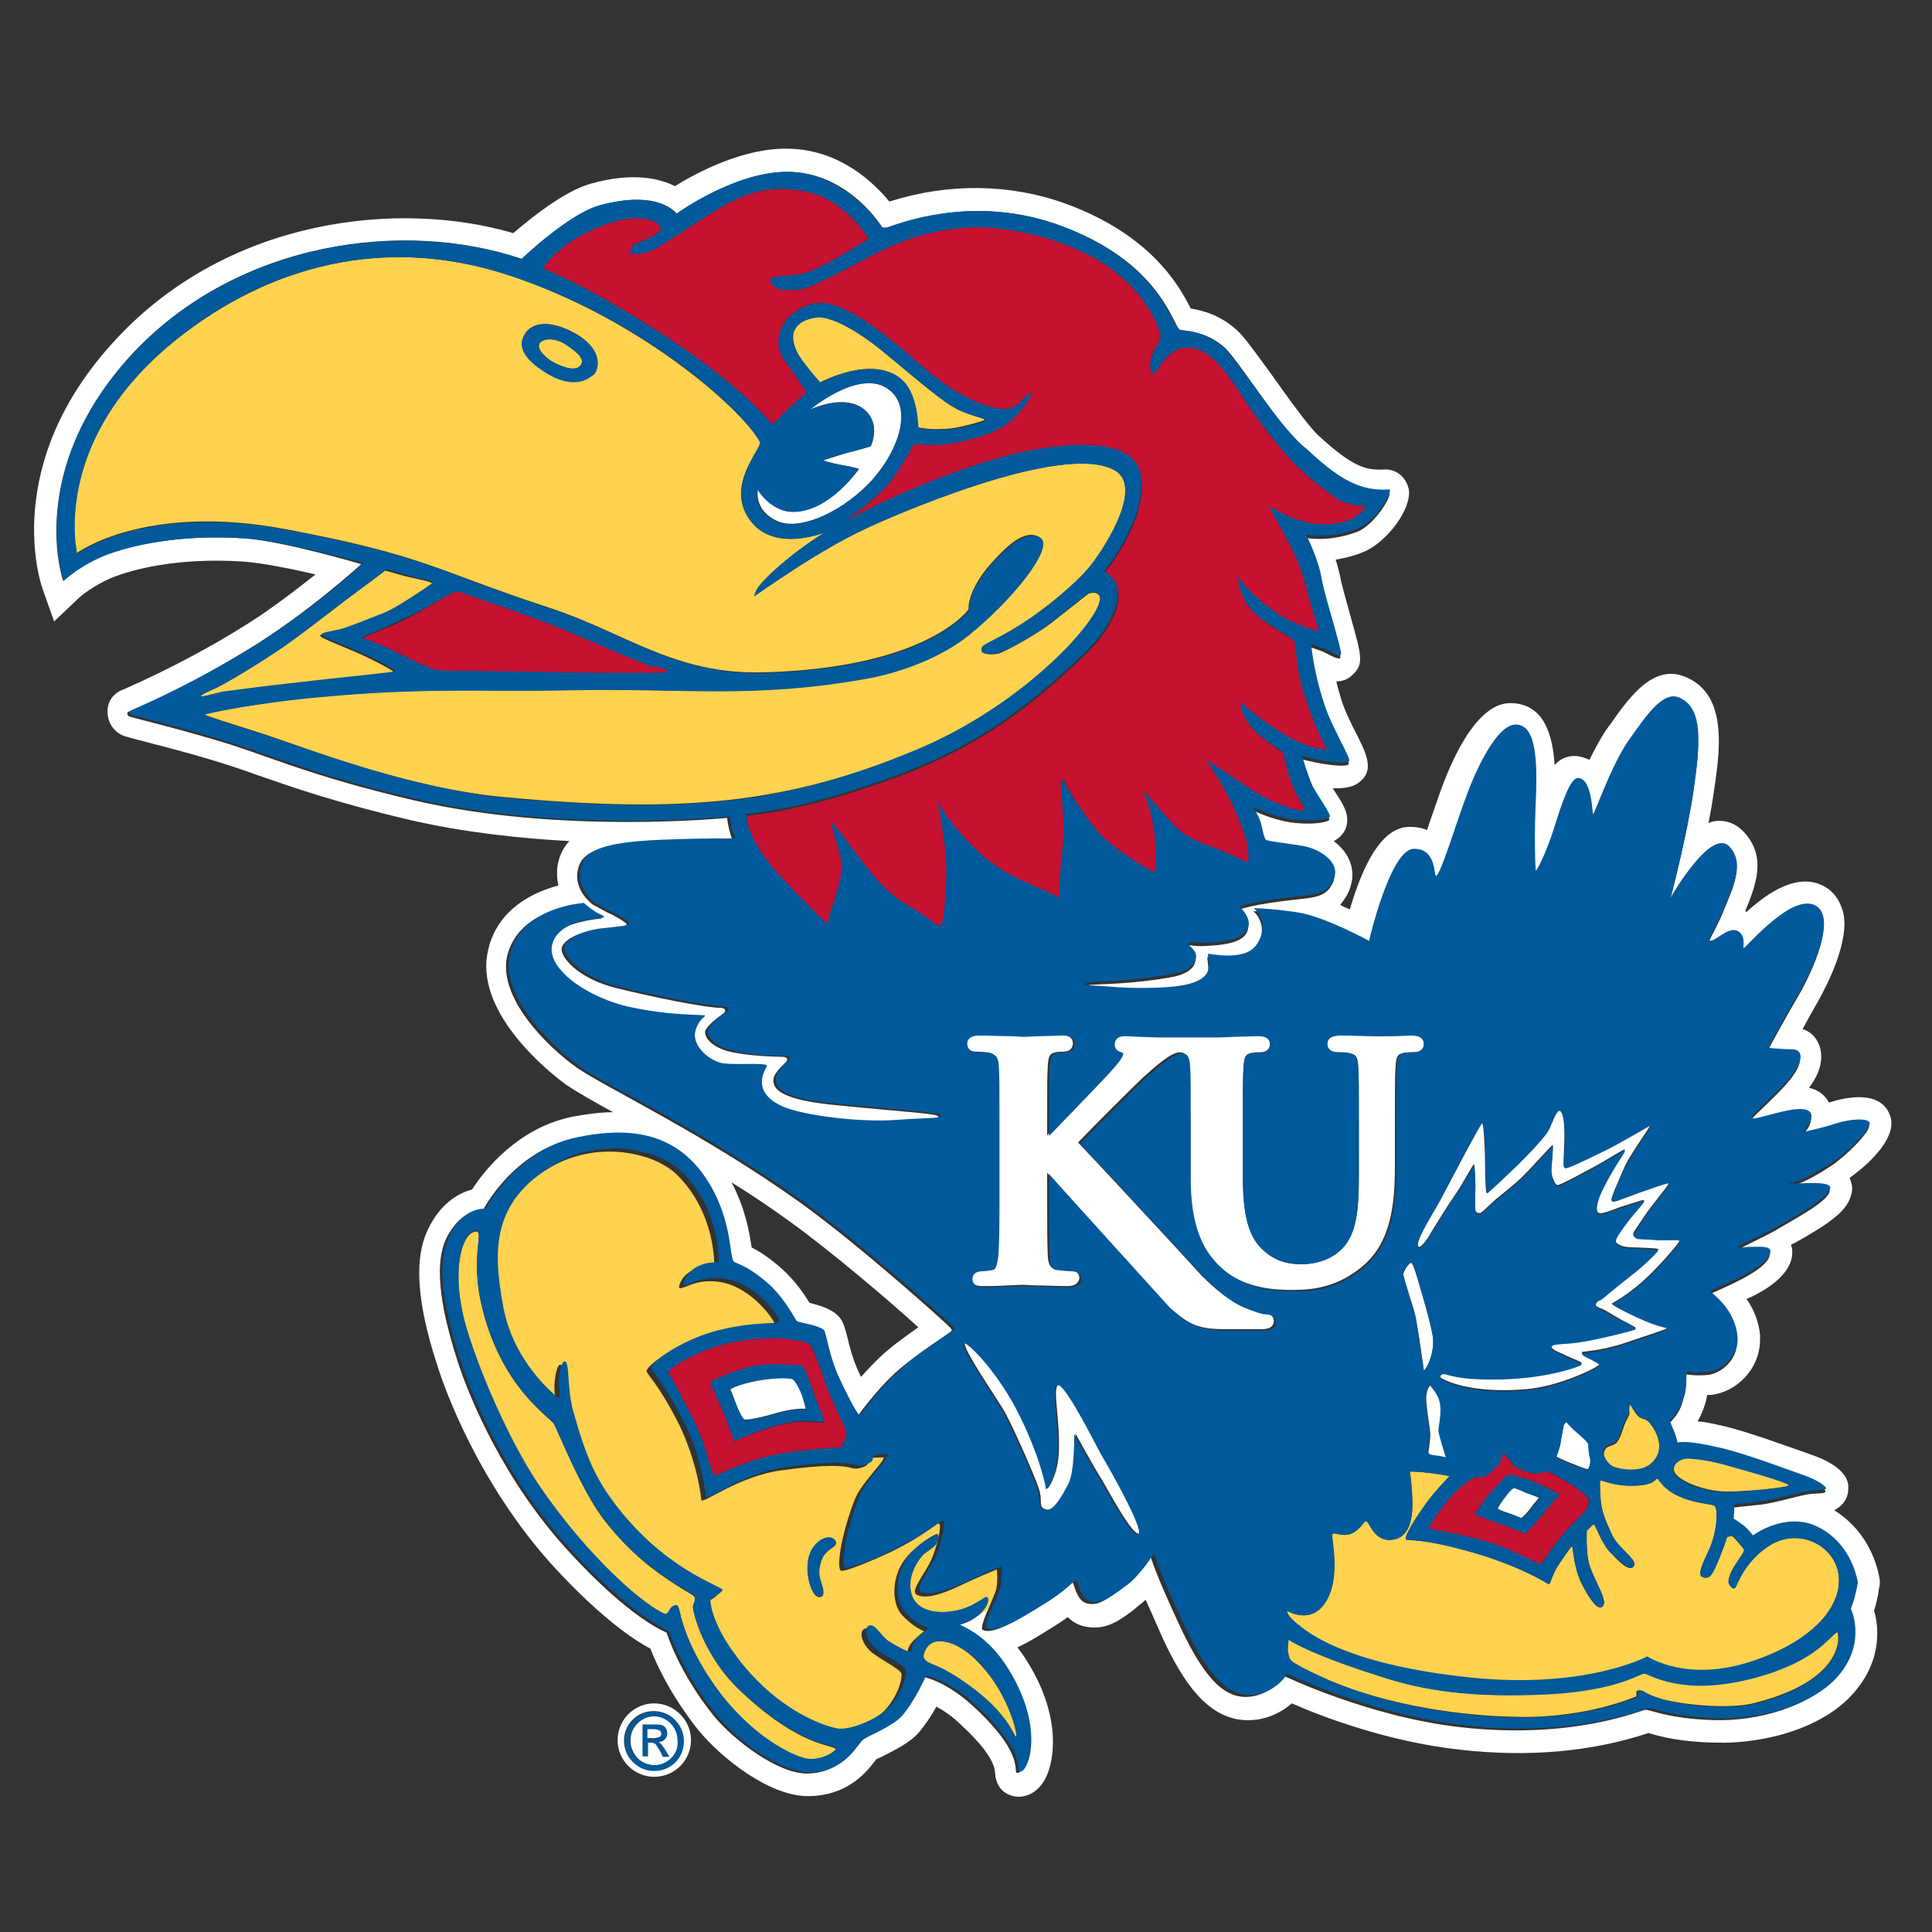
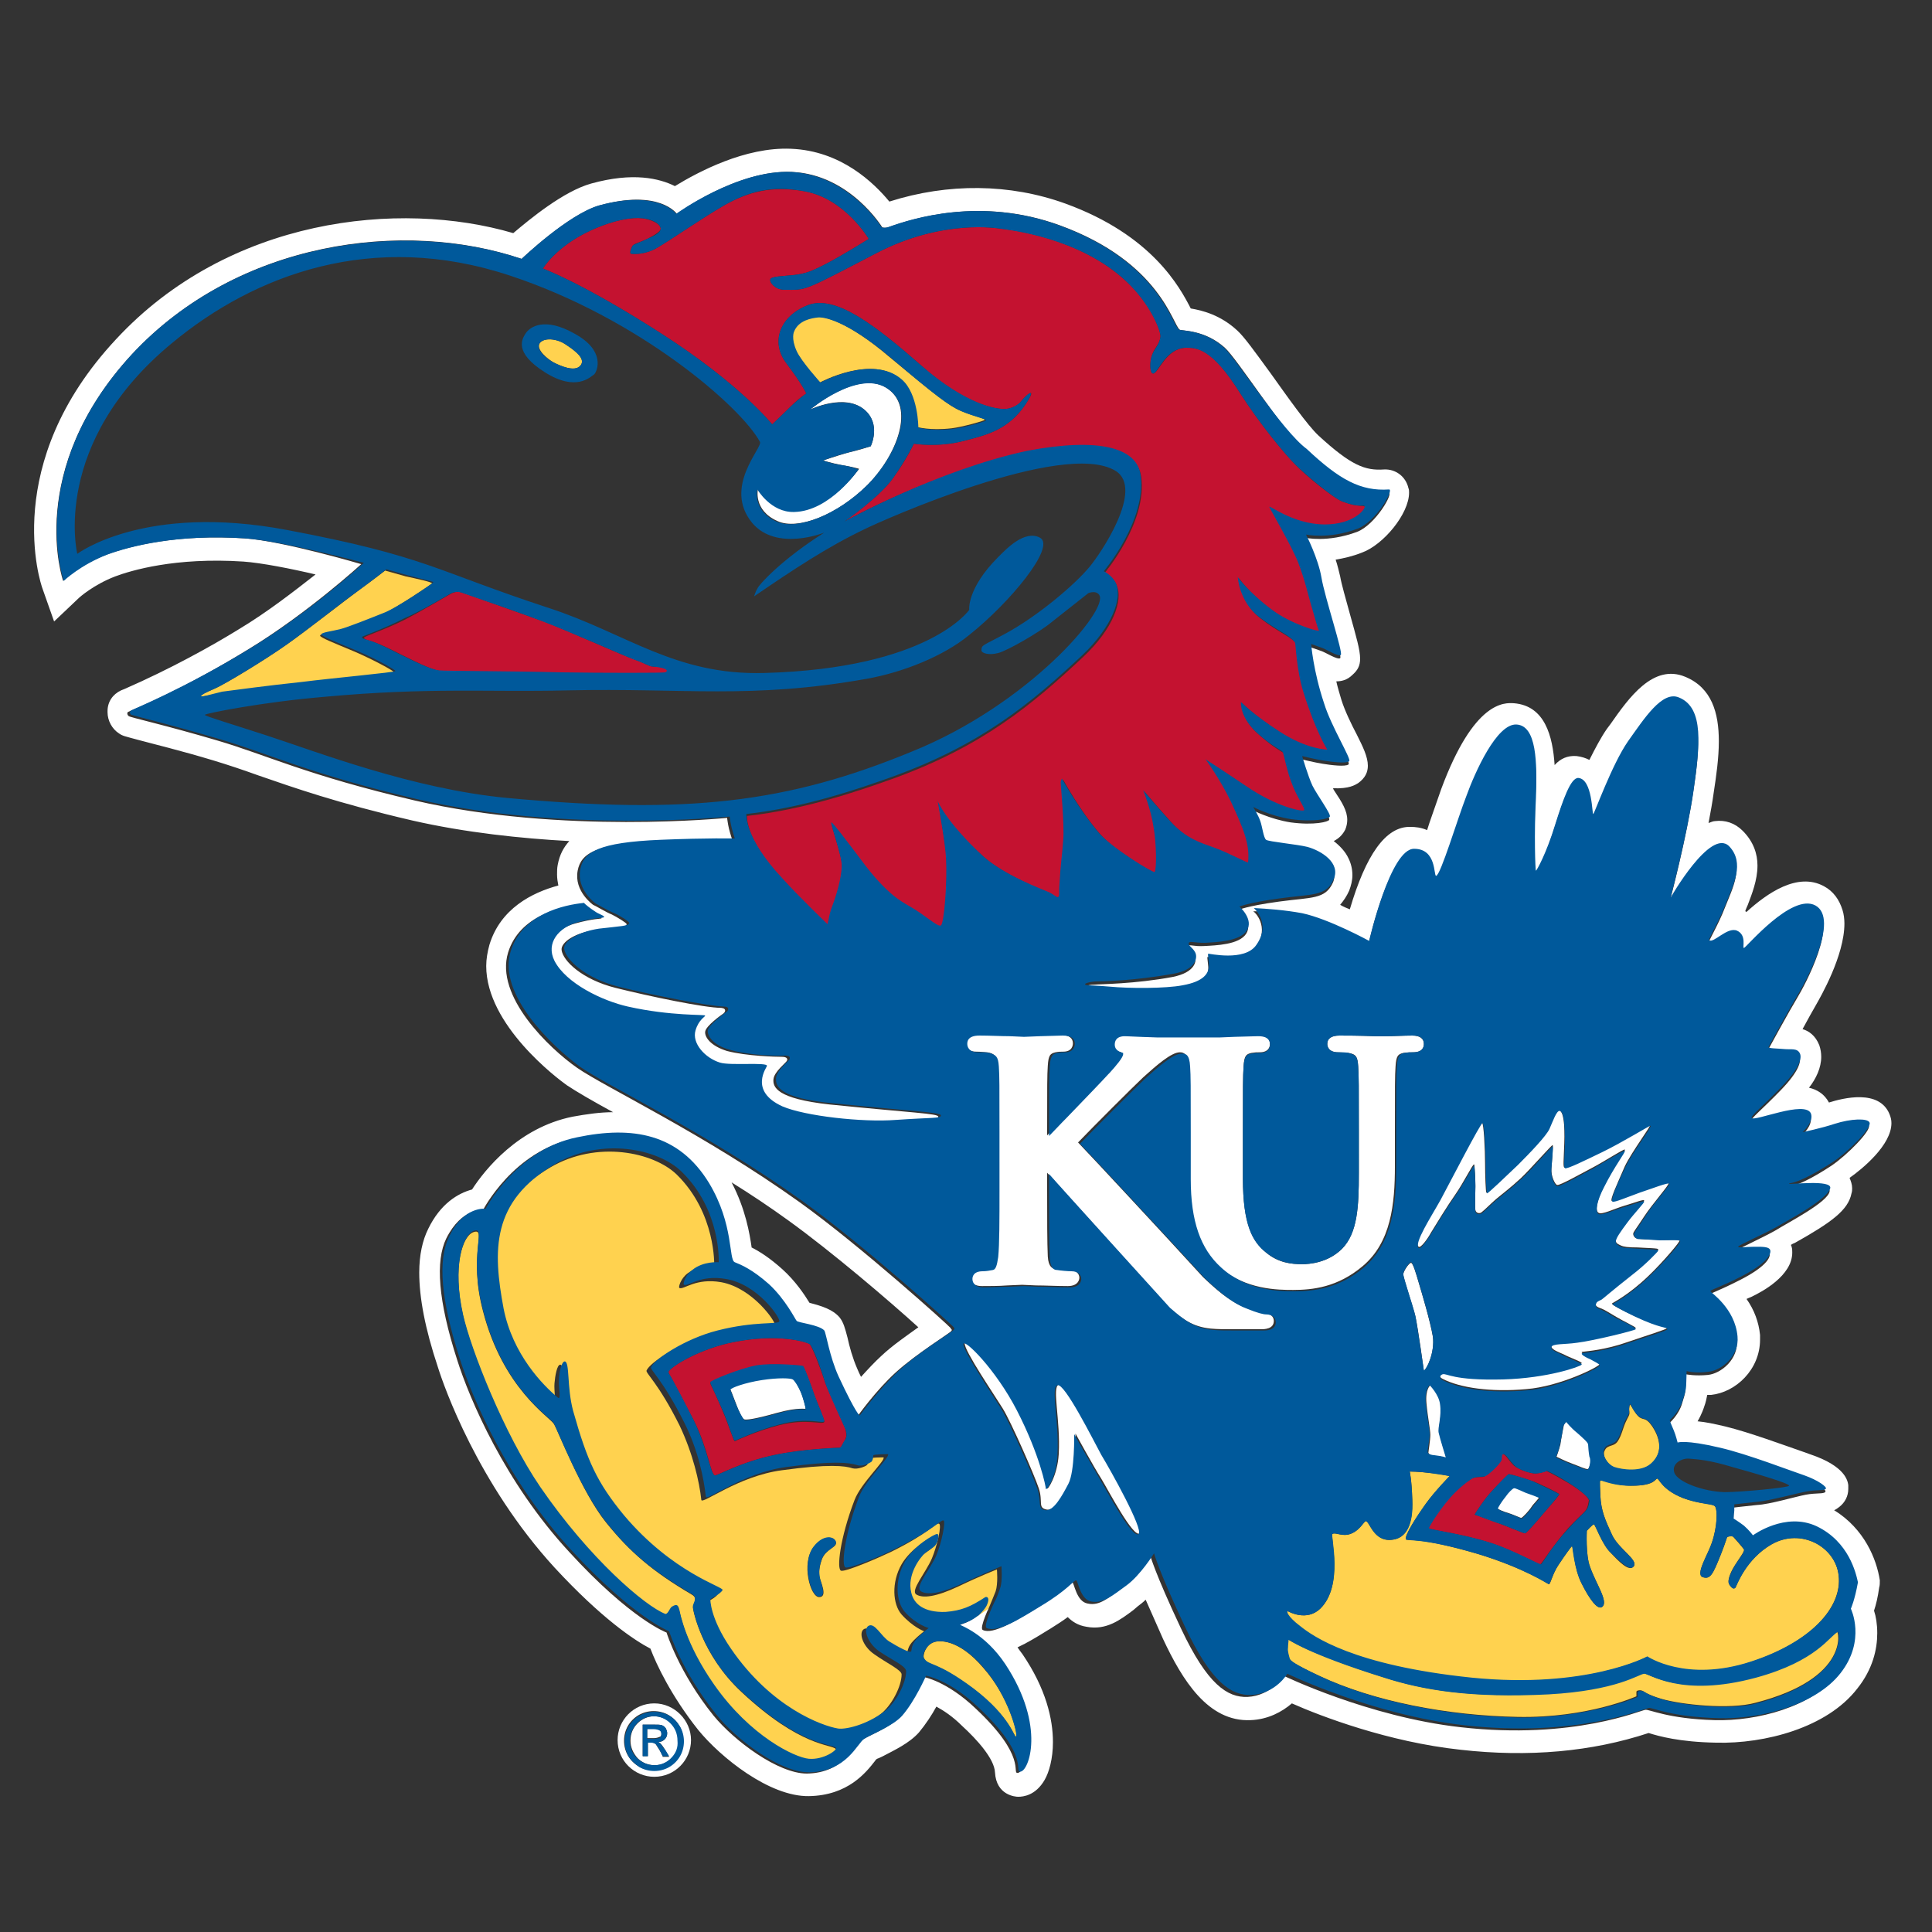
<svg xmlns="http://www.w3.org/2000/svg" version="1.1" id="Layer_1" x="0px" y="0px" viewBox="0 0 300 300" style="enable-background:new 0 0 300 300;" xml:space="preserve">
  <rect x="0" y="0" width="300" height="300" fill="#333333" stroke="none" />
  <style type="text/css">
	.st0{fill:#C41230;}
	.st1{fill:#FFD24F;}
	.st2{fill:#FFFFFF;}
	.st3{fill:#00599B;}
</style>
  <g>
    <g>
      <path class="st0" d="M101.4,103.5c-0.6,0-1.2-0.5-2.9-1.1c-1.8-0.6-10.6-4.6-14.1-5.9c-3.4-1.2-9.5-3.4-12.7-4.5    c-0.9-0.3-1.7,0.2-1.7,0.2s-4.6,2.7-6.9,3.9c-2.9,1.5-6.2,2.6-6.4,2.8c0,0-0.6,0.2,0.4,0.5c0.6,0.2,1.4,0.3,5.1,2.2    c3.6,1.8,5.2,2.5,6.3,2.6c0.8,0.1,11.3,0.1,19,0.3c6.4,0.1,15.9,0.1,16.1,0C104.1,103.9,102.9,103.5,101.4,103.5z" />
      <path class="st0" d="M208.5,77.9c-1.4-0.5-5.8-4.1-7.4-5.8c-1.6-1.6-5.5-6.3-8.5-11c-4.5-7.2-6.8-7.1-8.5-7.1c-3,0.1-4.2,3.9-5,4    c-0.6,0.1-0.6-1.9-0.2-2.9c0.4-1.2,1.1-1.5,1.3-2.8c0.1-0.7-1.3-4.9-5.3-8.6c-7.3-6.9-18.5-8.1-19.6-8.2c-0.2,0-8.8-1.6-19.2,3.8    c-11.7,6.1-10.8,5.7-14.3,5.7c-1.4,0-2.3-1.1-2.2-1.6c0.1-0.5,1.9-0.5,3.7-0.7c1.8-0.2,2.8-0.6,5.1-1.8c2.5-1.3,6.5-3.8,6.5-3.8    s-3.7-6.3-10-7.4c-5.1-0.9-8.7,0.1-12.3,2.1c-3.5,2-8.5,5.5-10.6,6.7c-0.8,0.5-2.5,1.1-4,0.9c-0.3,0,0-0.9,0.2-1.2    c0.2-0.4,1.1-0.5,2.5-1.2c1.1-0.6,1.9-1.1,1.9-1.5c-0.1-0.8-1.5-1.4-2.8-1.6c-1.6-0.2-4.4,0.2-8.1,1.9c-5.4,2.5-7.4,5.9-7.4,5.9    s6.1,2.2,18.4,10.1c12.3,7.9,17.2,14.1,17.2,14.1s1.5-1.4,2.9-2.8c1.4-1.4,2.4-2,2.4-2s-0.6-1.4-3.1-4.7c-2.5-3.3-1-7.3,3.3-9    c4.3-1.7,10.5,3.1,17.7,9.4c6.9,6.1,11.6,6.8,13.1,6.7c1.2-0.1,2.1-0.8,2.2-1c1.2-1.5,2.3-2.1,1.4-0.6c-2.8,4.8-6.4,5.6-10.3,6.6    c-3.9,1-7.6,0.4-7.6,0.4s-1.1,2.4-3.2,5.3c-2.1,3-7.6,6.8-7.6,6.8s14.3-8,28.5-10.7c11-2.1,17-0.5,17.6,3.7c1,7.1-5.7,15-5.7,15    s1.4,0.5,1.9,1.9c1,2.3-0.5,6.7-5.2,11.1c-8,7.5-15.7,13.9-29.5,18.9c-5.3,1.9-13.7,4.8-22.7,5.8c0,0-0.4,3.6,5.6,10    c2.7,2.8,7,7.1,7,7.1c0.3-1.4,0.4-2,0.8-3c0.5-1.3,1.4-4.3,1.4-6.1c0-1.7-1.9-6.8-1.6-6.7c0.3,0.1,2.1,2.4,4.6,5.8    c3.9,5.3,6.3,6.5,7.5,7.2c2.5,1.4,4.5,3.3,4.9,3c0.5-0.3,0.9-6.5,0.8-10.4c-0.1-2.3-1.3-8.9-1.3-8.9s1.3,3.2,7.1,8.4    c3.3,2.9,9.3,5.2,10.2,5.6c0.9,0.4,1.2,0.9,1.5,0.8c0.2-0.1,0.1-0.8,0.2-1.8c0.2-3.6,0.3-4.3,0.6-7.1c0.2-2.3-0.4-8.5-0.4-8.9    c0-0.3,0.2-0.6,0.2-0.6s2.7,5,5.8,8.5c2,2.3,8.4,6.2,8.6,6c0.3-0.4,0.3-4.4-0.2-7.1c-0.5-2.7-1.6-5.6-1.6-5.6s2.2,2.6,4.1,4.7    c2.6,2.9,4.9,3.6,6.9,4.2c2.5,0.9,5.3,2.4,5.3,2.3c0.3-2.8-0.8-5.2-2.7-9.5c-1.6-3.5-3.9-6.5-3.9-6.5s3.4,2.2,6.5,4.3    c4.6,3.1,8.6,3.9,8.8,3.6c0.2-0.3-1.2-2.1-2-4.4c-0.5-1.6-1.1-4.5-1.3-4.6c-0.3-0.3-1.4-0.7-3.9-2.9c-3-2.6-2.6-4.9-2.6-4.9    s1.8,1.9,6,4.6c4.3,2.8,7.4,2.8,7.4,2.8s-1.9-2.8-3.7-8.9c-1.1-3.5-1.1-7.5-1.3-7.7c-0.7-1.1-2.8-1.8-5.6-4    c-3-2.3-3.3-6.2-3.3-6.2s1.6,2.4,5.2,5c3,2.3,7.6,3.6,7.4,3.3c-0.3-0.6-0.7-2.3-1.2-3.9c-0.6-1.7-1-3.7-2-6.6    c-1-2.6-4.5-8.7-4.5-8.7c0.2-0.1,4.4,3.1,9.5,2.7c4-0.3,5.5-2.5,5.3-2.8C211.7,78.3,211.2,78.9,208.5,77.9z" />
      <path class="st0" d="M128.1,214.6c-0.5-1.6-2-5.6-2.4-5.9c-0.4-0.3-4.7-1.7-11.8-0.3c-5.1,1-9.6,3.7-10.1,4.6c0,0,0,0.2,0.2,0.5    c0.2,0.3,2.3,4.3,3.7,7c2.3,4.5,2.6,8.4,3.3,8.6c0.3,0.1,4-2.1,9.4-3.2c4.2-0.9,9.8-1.1,10-1.1c0.2,0,0.3-0.3,0.4-0.5    c0.1-0.2,0.4-0.6,0.4-0.7c0.1-0.1,0.1-0.3,0.2-0.5c0-0.2,0-0.8-0.1-1.1C131.3,221.7,128.7,216.3,128.1,214.6z M128,220.8    c-0.3,0.5-2.6-0.6-7,0.5c-3.8,1-6.7,2.4-6.9,2.5c-0.2,0-0.9-2.4-1.8-4.5c-0.7-1.7-1.8-4.1-1.9-4.2c-0.1-0.2-0.1-0.4-0.1-0.4    c0.3-0.3,4.5-2.1,7.2-2.6c2.5-0.5,7,0,7.2,0.1c0.2,0.1,1.3,3.1,1.7,4.3C126.8,217.6,128.1,220.6,128,220.8z" />
      <path class="st0" d="M243.4,230.2c-2.2-1.3-3.3-1.8-3.3-1.8s-0.5,0.3-1.6,0.4c-0.6,0.1-2.7-0.6-3.4-1.2c-0.9-0.9-1.4-1.9-1.8-1.8    c-0.2,0.1-0.2,0.4-0.2,0.8c0,0.4-1.5,2-2.5,2.6c-0.4,0.3-1,0-1.9,0.3c-0.3,0.1-1.6,1-2.9,2.3c-2,1.9-4.1,5.4-4,5.5    c0.4,0.3,5,0.8,9.7,2.3c3.4,1.1,7.5,3.4,7.7,3.3c0.2-0.1,1.7-2.6,4.3-5.6c2.7-2.9,2.9-2.4,3.2-4.2    C246.9,232.7,245.6,231.5,243.4,230.2z M239.5,235.2c-1,1.2-2.5,2.9-2.7,2.9c-0.2,0-2.8-1.1-3.9-1.5c-1.1-0.4-3.8-1.4-3.9-1.4    c-0.1,0,1.7-2.7,2.7-3.7c1-1.1,2.4-2.5,2.6-2.6c0.2,0,2.6,0.7,3.7,1.1c1.1,0.4,4,1.8,4.1,2C242.2,232.2,240.5,234,239.5,235.2z" />
    </g>
    <g>
      <path class="st1" d="M127.3,59.4c0,0,8.1-4.4,12.6-0.5c2.6,2.2,2.5,7.4,2.5,7.4s2,0.6,5.4,0.2c1.6-0.2,4.9-1.1,5.1-1.3    c0.2-0.2-1.8-0.6-3.7-1.4c-1.9-0.8-4-2.5-11-8.3c-6.9-5.9-10.5-6.4-11.4-6.3c-0.9,0.1-3,0.4-3.7,2.2c0,0-0.4,1.1,0.4,3    C124.4,56.1,127.3,59.4,127.3,59.4z" />
-       <path class="st1" d="M46.6,106.1c4.8-0.5,14.6-1.5,14.6-1.7c0-0.2-3.1-1.9-6.1-3.2c-3.1-1.3-5.4-2.2-5.4-2.5    c0-0.3,1.7-0.5,2.9-0.8c1.2-0.3,4.8-1.8,6.7-2.5c2-0.8,7.7-4.7,7.8-4.8c0.1-0.2-2.7-0.8-4.1-1.1c-1.4-0.4-3.2-0.9-3.2-0.9    S58,90,55.8,91.6c-2.2,1.6-7.9,6.1-11.3,8.5c-3.4,2.4-9.5,6.1-11.1,6.8c-1.6,0.7-2.1,0.9-2.2,1.2c-0.1,0.2,1.5-0.2,3.1-0.5    C35.8,107.4,41.9,106.6,46.6,106.1z" />
-       <path class="st1" d="M156.1,98.4c5-2.7,10.8-7.6,13.1-10.4c1.6-1.9,8.6-12.1,4-14.9c-8.1-4.9-36.5,7.9-38.8,9    c-5.9,2.8-11.3,6.3-17.3,10.5c0,0,0.2-0.7,0.5-1.2c0.4-0.7,4-4.6,10.4-8.7c0,0-7.4,3-11.2-1.5c-4.7-5.6,1.7-11.6,1.2-12.6    c-3.1-5.4-18.9-19.2-38.8-25.8c-21.4-7.1-39.7,0-52.4,10.4C7.8,68.8,11.9,85.9,11.9,85.9s10.5-7.9,32.6-3.7    c21.7,4.1,22.9,6.3,40.6,12.1c12,3.9,19.6,10.5,33.5,10.1c25.6-0.7,31.8-9.8,31.8-9.8s-0.4-3.2,4.5-8.2c1.2-1.2,4.1-4.4,6.5-3    c2.5,1.4-4.6,10.1-11,15.1c-4.1,3.2-10.3,5.8-15.9,6.8c-18,3.2-28.4,1.5-46.4,1.8c-12.8,0.3-21.5-0.4-37.8,1    c-9.6,0.9-18.6,2.6-18.6,2.8c0,0.2,4.4,1.5,9.6,3.2c7.7,2.6,22.6,8.4,37.3,9.7c28,2.6,43.5,0.8,63-7c18.1-7.3,30.6-22,29.1-24.3    c-0.5-0.8-1.7-0.3-1.7-0.3s-3.8,3-5.7,4.5c-1.9,1.5-7.1,4.5-8.3,4.8c-1.5,0.3-2.6-0.1-2.6-0.4C152.5,100.2,152.6,100.4,156.1,98.4    z M92.3,58c-0.5,0.4-2.8,2.8-7.7-0.3c-4.9-3.1-3.5-5.2-3-6c0.7-1.1,3-2.5,7.6,0C94,54.4,92.8,57.5,92.3,58z" />
+       <path class="st1" d="M46.6,106.1c4.8-0.5,14.6-1.5,14.6-1.7c0-0.2-3.1-1.9-6.1-3.2c-3.1-1.3-5.4-2.2-5.4-2.5    c0-0.3,1.7-0.5,2.9-0.8c1.2-0.3,4.8-1.8,6.7-2.5c2-0.8,7.7-4.7,7.8-4.8c0.1-0.2-2.7-0.8-4.1-1.1c-1.4-0.4-3.2-0.9-3.2-0.9    S58,90,55.8,91.6c-2.2,1.6-7.9,6.1-11.3,8.5c-3.4,2.4-9.5,6.1-11.1,6.8c-1.6,0.7-2.1,0.9-2.2,1.2c-0.1,0.2,1.5-0.2,3.1-0.5    C35.8,107.4,41.9,106.6,46.6,106.1" />
      <path class="st1" d="M88,53.6c-1.5-1.1-3.6-1.2-4.2-0.3c-0.6,1,1.3,2.5,2.2,3c1,0.5,3.2,1.5,4.1,0.5C91,55.8,89.5,54.6,88,53.6z" />
      <path class="st1" d="M115.1,262.7c-6.1-5.7-7.5-12.6-7.5-13.1c0-0.5,0.9-1.4-0.2-2c-6.1-3.6-9.6-6.6-13.3-11.2    c-3.8-4.7-7.5-14.4-8.1-15.3c-0.7-1.1-7.9-5.5-11-17.5c-2.3-8.7,0.6-12.9-1.4-12.3c-1.8,0.5-3.4,5.4-1.7,13    c1.2,5.4,6.3,18.6,12,26.8c7.7,11.2,16.3,18.5,19.4,19.7c0.3,0.1,0.7-0.9,1-1.1c0.7-0.5,1-0.2,1.2,0.5c0.1,0.3,0.9,5.2,5.4,11.6    c5.7,8,12.6,11.3,14.7,11.5c2.2,0.2,4.5-1.4,4.2-1.7C129.1,270.8,124.4,271.4,115.1,262.7z" />
      <path class="st1" d="M145,255c-1.2,0.4-1.8,2-1.5,2.6c0.7,1.2,1.9,0.3,7.7,4.7c5.8,4.4,6.3,7.7,6.6,7.4c0.3-0.4-1.1-6.2-5.1-10.7    C148.8,254.4,145.7,254.7,145,255z" />
      <path class="st1" d="M250.7,227.9c1.1,0.4,4,0.8,5.6-0.5c2.8-2.4,0.5-5.7-0.2-6.5c-0.7-0.7-0.8-0.4-1.5-0.8    c-0.7-0.5-1.3-1.9-1.5-2c0,0-0.2,0.4-0.1,1.2c0.1,0.4-0.2,0.7-0.6,1.6c-0.4,0.9-0.6,2-1.2,2.9c-0.6,0.9-1.6,0.5-2,1.4    C248.7,226,249.6,227.5,250.7,227.9z" />
-       <path class="st1" d="M267.8,231.6c2.5,0.1,10-0.6,10-1c0-0.4-5.2-1.9-8.8-2.9c-3.6-1-5.6-1.2-6.7-1.3c-1.2-0.1-2.8,0.7-2.3,2.1    S264.5,231.5,267.8,231.6z" />
      <path class="st1" d="M201.8,252.6c2,1.5,8.3,6.1,26.6,8c17.9,1.8,27.3-3.3,27.3-3.3s6,4.1,16.1,0.8c9.2-3,14.3-8.4,13.7-13.5    c-0.5-4.4-5.8-7.4-10.4-4.8c-4,2.3-5.4,6.3-5.6,6.7c-0.2,0.3-0.5,0.2-1-0.5c-0.4-0.7,0.5-2.4,1-3.1c0.4-0.7,1.5-2.1,1.3-2.3    c-0.2-0.3-1.5-1.8-1.7-2c-0.2-0.1-0.7-0.1-0.9,0.1c-0.1,0.1-0.2,0.7-1,2.7c-1.2,3-1.6,3.9-2.8,3.5c-1.2-0.4,0.8-3.5,1.4-5.3    c0.9-2.6,0.9-5.2,0.5-5.7c-0.4-0.5-2.4-0.3-5-1.3c-3.3-1.3-3.7-3.1-4-3c-0.3,0.1-0.4,1.1-3.9,1.1c-2.6,0-4.5-0.9-4.8-0.8    c-0.2,0-0.2-0.1-0.1,2.3c0.1,2.4,0.8,3.9,1.8,6.1c1,2.2,4.1,3.9,3.4,4.9c-0.7,1-2.4-0.8-3.6-2.1c-1.3-1.2-2.4-4.4-2.6-4.4    s-1.1,1-1.1,1s-0.2,3.8,0.5,5.6c0.9,2.6,2.9,5.4,1.9,6.2c-0.7,0.6-2-1.2-3.2-3.6c-1.2-2.3-1.3-5.8-1.5-5.8c-0.1,0-1.1,1.4-2.1,2.9    c-1,1.5-1.2,3-1.5,3c-0.2-0.1-3.8-2.5-11-4.7c-9.1-2.7-11.1-2-11.2-2.3c-0.2-0.6,1.7-3.5,3.1-5.5c1.4-1.9,3.7-4.3,3.7-4.3    s-1.8-0.4-3.3-0.5c-1.5-0.2-2.9-0.2-2.9-0.2s0.3,1.2,0.4,4.4c0.1,3.8-0.9,6-3.2,6.2c-2.8,0.3-3.4-2.8-4-2.9c-0.4,0-1,1.7-2.8,2.1    c-1.1,0.2-2.1-0.4-2.4-0.1c-0.4,0.3,1.8,8-1.9,11.6c-2.1,2-4.8,0.5-5,0.4C199.6,250.2,199.8,251.1,201.8,252.6z" />
      <path class="st1" d="M285.2,253.3c-1.3,0.6-3.1,4.5-12.7,7.1c-11.8,3.2-16.6-0.7-17.4-0.6c-0.9,0.2-4.2,2.6-14.8,3.2    c-11.9,0.7-19.4-0.6-25.6-2.6c-11.9-3.8-14.8-5.9-14.8-5.9s-0.1,0.9-0.1,1.3c0,0.4,0.2,1.4,0.3,1.7c0.2,0.3,0.4,0.7,4.7,2.7    c8.5,4,20,6.2,30.9,6.4c10.9,0.2,18.4-3.2,18.4-3.2s0-0.4,0-0.7c0-0.2,0.5-0.3,0.8-0.2c0.2,0,0.7,0.6,3.1,1.3    c3.1,0.9,10.6,1.7,14.6,0.6C287.4,260.6,285.5,253.1,285.2,253.3z" />
      <path class="st1" d="M140,250.7c-1.4-1.6-1.6-5,0-7.8c1.4-2.4,4.5-4.3,5-4.3s0.3,1-0.1,1.5c-0.3,0.5-0.8,0.7-1.7,1.4    c-0.8,0.7-2.9,3.4-2.2,6.2c0.5,1.8,2.1,3.2,5.3,3c2.6-0.1,3.9-0.8,6.2-2.3c0.3-0.2,0.7,0.1,0.3,1.1c-0.2,0.5-1,1.3-1.3,1.7    c-0.1,0.1-0.2,0.2-0.2,0.2s1.1-0.8,1.5-1c0.3-0.2,0.6-0.4,0.6-0.4s0.1-0.3,0.3-0.7c0.2-0.5,0.6-1.4,0.9-2.2    c0.4-1.2,0.2-3.4,0.2-3.4s-2.8,1.1-5.9,2.6c-3.6,1.7-5.6,1.9-6.6,1.3c-1-0.6,1.4-3.3,2.4-5.6c0.8-1.9,1.6-5.3,1.1-5.4    c-0.5-0.2-1.4,1.4-7.5,4.4c-2.1,1-7,3.1-7.7,2.9c-0.7-0.2-0.2-5,2.1-11c1-2.6,4.8-6.1,4.5-6.6c0,0-2.3,0-2.3,0.2c0,0,0,0.7-0.3,1    c-0.2,0.2-1.4,0.7-2.2,0.5c-1.2-0.4-3.7-0.7-11,0.3c-6.8,0.9-12.4,5.4-12.5,4.6c-0.3-2.8-1.3-7.2-3.4-11.6    c-3.3-6.6-5.3-8.1-5.1-8.5c0.5-1.2,5.2-4.4,10.3-5.7c6-1.5,9.4-0.9,9.6-1.4c0.2-0.4-3.4-5.7-8.3-6.6c-4-0.7-5.8,1.2-6.5,0.9    c-0.2-0.1,0.2-1.5,1.3-2.3c1.8-1.3,4.1-1.2,4.1-1.2s0.3-8.1-5.8-14.1c-3.6-3.5-12.4-5.4-19.7-1.1c-9.8,5.8-9.6,13.3-7.9,22.4    c1.4,7.1,6.1,11.9,8.4,13.8c0.5,0.4,0.1-1.6,0.2-2.7c0.1-1.2,0.4-2.9,0.9-2.9c0.8,0.1,0.3,4,1.3,7.7c2.2,7.9,3.7,11.2,7.9,16.2    c7.5,9,15.4,11.1,15.3,11.6c-0.2,0.7-1.9,1.4-1.9,1.4s-0.1,2.9,3.2,7.7c6.3,9.2,14.2,12,16.6,12.4c1.1,0.2,4.4-0.5,7.3-2.7    c1.8-1.4,3.3-4.4,3.3-6.2c0-0.7-2.4-1.8-4.2-3.1c-1.8-1.2-2.5-3.3-1.7-3.9c0.9-0.7,2,1.6,3.3,2.4c1.3,0.8,3.3,1.9,3.4,1.5    c0.2-0.6,0.1-1.2,1.1-2.2c0.8-0.8,1.6-1.4,1.6-1.4S141.8,252.7,140,250.7z M127.6,242.2c-0.6,1.7-0.4,2.7-0.3,2.8    c0.1,0.6,1.3,3-0.1,3c-1.4,0-2.8-5.3-0.9-7.7c1.6-2.1,3.3-1.7,3.5-0.8C130,240.3,128.2,240.5,127.6,242.2z" />
    </g>
    <g>
      <path class="st2" d="M284.8,234.5c0.3-0.1,0.5-0.3,0.8-0.5c0.9-0.7,1.4-1.7,1.4-2.8c0-0.2,0-0.4,0-0.6c-0.1-0.7-0.5-2.9-5.7-4.7    l-1.4-0.5c-2.9-1-8.3-3-12-3.9c-1.7-0.4-3.1-0.7-4.3-0.8c0.7-1.2,1-2.2,1-2.2c0.3-0.8,0.4-1.4,0.5-1.9c0.2,0,0.4,0,0.6,0    c3.8-0.4,7.6-3.9,7.6-8.6c0-0.2,0-0.5,0-0.7c-0.2-2-0.9-3.9-2.1-5.6c0.2-0.1,0.7-0.3,0.7-0.3c1.7-0.8,6.4-3.3,6.4-6.9    c0-0.3,0-0.6-0.1-0.9c0-0.1-0.1-0.2-0.1-0.3c0.3-0.2,0.6-0.3,0.6-0.3c5.7-3.2,8.3-5.1,8.8-7.7c0.1-0.3,0.1-0.5,0.1-0.8    c0-0.6-0.2-1.1-0.4-1.6c2-1.4,6.5-5.1,6.5-8.5c0-0.5-0.1-0.9-0.3-1.4c-1.6-3.9-7.2-2.5-9.4-1.8c-0.7-1.3-1.8-2-3.1-2.3    c1.1-1.4,1.9-3.1,1.9-4.8c0-0.6-0.1-1.2-0.3-1.8c-0.6-1.5-1.6-2.2-2.6-2.5c0.8-1.5,1.6-2.9,2-3.6c0.8-1.4,4.5-7.8,4.5-12.8    c0-0.7-0.1-1.5-0.3-2.1c-0.5-1.6-1.4-2.9-2.9-3.7c-4.1-2.2-8.8,1.1-12,4c-0.1,0-0.1-0.1-0.2-0.1c0-0.1,0.4-1,0.4-1    c0.6-1.6,1.5-3.8,1.5-6.1c0-1.8-0.6-3.7-2.3-5.4c-1.2-1.2-2.7-1.7-4.3-1.5c-0.3,0-0.7,0.2-1,0.3c0.3-1.6,0.6-3.2,0.8-4.7    c0.4-2.6,0.8-5.4,0.8-8c0-4.4-1.1-8.3-5.2-10c-5-2.1-8.8,3.3-11.6,7.3l-0.6,0.8c-0.9,1.3-1.8,3-2.7,4.8c-0.6-0.3-1.2-0.5-2-0.6    c-1.4-0.1-2.5,0.4-3.4,1.4c-0.3-4.5-1.5-9.2-6.3-9.6c-1.5-0.1-6.2-0.4-11.3,13.3l-1.5,4.3c-0.2,0.6-0.5,1.4-0.7,2.1    c-0.9-0.4-1.8-0.5-2.6-0.5c-3.8-0.1-6.9,4.3-9.4,12.8c-0.5-0.2-1-0.4-1.5-0.7c0.5-0.6,1-1.3,1.4-2.2c0.3-0.8,0.5-1.6,0.5-2.4    c0-0.9-0.2-1.8-0.6-2.6c-0.5-1.1-1.4-2-2.3-2.7c0.8-0.4,1.4-1,1.8-1.8c0.2-0.5,0.3-1,0.3-1.5c0-1.4-0.8-2.7-2-4.5    c0,0-0.2-0.3-0.2-0.4c2.5,0.1,3.4-0.5,3.9-0.8c1.1-0.8,1.5-1.7,1.5-2.7c0-1.4-0.8-3-1.7-4.8c-0.9-1.7-1.9-3.8-2.4-5.4    c-0.3-1-0.6-2-0.8-2.9c0.8,0,1.7-0.2,2.5-1c0.8-0.7,1.2-1.4,1.2-2.5c0-1.4-0.6-3.4-1.6-7c-0.6-2.2-1.3-4.6-1.5-5.8    c-0.2-0.8-0.4-1.7-0.7-2.6c1.2-0.2,2.6-0.5,4.1-1.1c3.3-1.2,7.3-6,7.3-9.3c0-0.2,0-0.5-0.1-0.7c-0.4-1.8-2-3-3.8-2.9    c-2.9,0.2-5.1-0.6-10.2-5.3c-1.7-1.6-4.8-6-7.3-9.5c-2.7-3.7-4.2-5.8-5.3-6.8c-2.6-2.4-5.4-3.1-7.2-3.4c-1.7-3.3-6-11.4-19.5-16.3    c-8.6-3.1-18.2-3.2-27.3-0.3c-2.4-2.9-7.5-7.9-15.3-8.2c-7.1-0.3-14.4,3.6-18,5.8c-2.4-1.2-6.5-2.2-13-0.4    c-4.3,1.2-9.5,5.5-12.1,7.7C62,31,35.5,33.8,18,52.7C0,72,6.3,90.6,6.6,91.4l1.8,5.1l3.9-3.7c0,0,2.2-2,5.6-3.3    c2.4-0.9,9.3-3,19.9-2.3c2.8,0.2,7.4,1.1,11.2,2c-3.2,2.5-7.4,5.8-11.9,8.5c-4.2,2.6-10.7,6.2-17.8,9.3l-0.5,0.2    c-1.3,0.6-2.1,1.8-2.1,3.2c0,0.1,0,0.2,0,0.2c0,1.3,0.7,2.6,1.8,3.3c0.6,0.4,0.8,0.4,3,1c2.2,0.6,6.4,1.6,11.7,3.2    c2.3,0.7,4.4,1.4,6.9,2.3c5.5,1.9,12.3,4.3,23.9,7c8.3,1.9,17,2.8,24.4,3.2c-0.9,1-1.5,2.1-1.8,3.7c-0.1,0.5-0.1,1-0.1,1.5    c0,0.6,0.1,1.2,0.2,1.7c-4.1,1.1-9,3.6-10.7,9.2c-0.3,1.1-0.5,2.2-0.5,3.3c0,9.2,11.1,17.5,12.5,18.5c1.5,1,3.9,2.4,7.2,4.2    c-2,0-4.1,0.3-6.3,0.7c-8.4,1.7-13.6,8.2-15.6,11.3c-2.2,0.6-4.9,2.2-6.8,6.1c-0.9,1.8-1.4,4.1-1.4,6.8c0,3.9,0.9,8.7,2.9,14.7    c0.9,2.9,6.2,18.1,18.1,31.1c7.3,7.9,12.4,11.3,14.9,12.6c0.9,2.4,3.2,7.3,7.4,12.6c3.5,4.3,11.1,10.4,17.2,10.3    c6.1-0.1,8.9-3.7,10.3-5.5c0,0,0.1-0.2,0.3-0.3c0.3-0.1,0.9-0.4,0.9-0.4c1.7-0.9,4.1-2,5.6-3.7c1-1.2,2-2.7,2.7-4    c1.1,0.6,2.5,1.5,4,3c2.3,2.1,5,5.1,5.1,7.2c0.2,3.6,3.2,3.8,3.6,3.8c0.8,0,2.7-0.2,4.1-2.6c0.7-1.2,1.3-3.3,1.3-5.9    c0-3.6-1.1-8.3-4.7-13.6c-0.3-0.4-0.6-0.8-0.8-1.1c1.5-0.7,3-1.6,4.6-2.6l0.5-0.3c1.1-0.7,1.9-1.2,2.7-1.8    c0.7,0.7,1.6,1.3,2.9,1.5c3.1,0.6,5.3-1.1,7.3-2.6l0.7-0.6c0.4-0.3,0.8-0.6,1.2-1c0.7,1.6,1.6,3.6,2.7,6.1c3,6.4,7,12.9,13.6,12.6    c2.7-0.1,4.9-1.3,6.4-2.6c4.5,2,15,6,26.2,7.2c10.6,1.2,20.4,0.3,29.2-2.6c1.6,0.5,4.8,1.4,10.5,1.5c7.5,0.2,17.2-2.3,21.9-8.4    c2.4-3,3.1-6.1,3.1-8.6c0-1.4-0.2-2.6-0.5-3.5c0.3-0.9,0.6-2.1,0.8-3.6c0.1-0.3,0.1-0.7,0.1-1.1    C291.4,242.1,289.5,237.4,284.8,234.5z M287.9,246c-0.4,2.8-1.1,4.1-1.1,4.1s2.4,4.9-1.6,10c-3.8,4.9-12.3,7.2-19,7    c-7.2-0.2-10.1-1.7-10.7-1.6c-0.6,0-11.1,4.7-28.7,2.7c-14.3-1.6-27.5-8-27.5-8s-1.8,3.1-5.6,3.3c-3.1,0.1-6.2-1.9-10.3-10.6    c-4.1-8.7-4.8-11.4-4.8-11.4s-2.1,3.4-4.3,5c-2.2,1.6-3.5,2.9-5.4,2.5c-1.8-0.3-2.1-3.3-2.4-3.3c-0.3,0-1.4,1.5-5.5,4    c-3.2,1.9-6.8,4.2-8.4,3.4c-0.6-0.3,1.2-4,1.2-4l0,0c-0.2,0.4-0.3,0.7-0.3,0.7s-0.3,0.2-0.6,0.4c-0.3,0.2-1.5,1-1.5,1    s0.1-0.1,0.2-0.2c-0.1,0.1-0.2,0.1-0.3,0.2c-1.1,0.9-2.6,1.1-2.6,1.3c0,0.1,3.8,1.3,7,6.1c6.4,9.6,3.6,16.7,2.3,16.7    c-0.9,0,1.5-2.5-6.5-10c-4.5-4.3-8.1-4.9-8.1-4.9s-1.7,3.9-3.7,6.2c-1.4,1.6-4.8,2.9-5.9,3.6c-1.1,0.7-2.7,5.1-8.5,5.2    c-4.5,0-11.3-5.1-14.5-9c-5.4-6.7-7.3-12.9-7.3-12.9s-5.5-2-15.1-12.5c-10-10.8-15.5-23.8-17.4-29.8c-3-9.3-3.4-15.4-1.7-18.9    c2.4-4.8,5.7-4.4,5.7-4.4s4.7-9.2,14.2-11.1c8.6-1.7,15.8-0.6,20.5,7.1c3.9,6.5,3,11.9,4,12.3c1,0.4,2.7,1,5.3,3.4    c2.6,2.3,4.1,5.5,4.3,5.7c0.2,0.2,3.5,0.6,4.3,1.5c0.4,0.4,0.8,4,2.2,7.1c2.7,6.1,3.3,6.1,3.3,6.1s2.9-4.1,6-6.9    c3.2-2.9,8.4-6.1,8.6-6.4c0.2-0.3,0.1-0.1-0.1-0.5c-0.2-0.3-13.8-12.6-23.4-19.5c-14.8-10.6-30.3-17.9-34.6-20.9    c-4.3-3-12.8-11.1-10.7-17.9c1.8-5.8,8.3-7.1,11.4-7.5c0,0,1,0.9,1.8,1.4c0.5,0.3,1.5,0.6,1.3,0.8c-0.1,0.1-1.2,0-4.1,0.8    c-3,0.8-5,3.2-3.6,6c1.7,3.5,7.3,6.2,11.4,7.1c6.7,1.5,12.1,1.2,12,1.4c0,0.2-1,0.6-1.5,2.3c-0.6,1.9,1.5,4.3,3.8,5    c1.6,0.5,7.3-0.2,7.3,0.5c0,0.2-2.9,3.9,2.4,6.3c3.5,1.6,12.3,2.5,17.6,2.1c5.7-0.4,7-0.2,7-0.7c0-0.5-4.1-0.6-16.9-1.9    c-8.2-0.9-8.8-2.7-8.7-3.9c0.1-1.2,2-2.6,2.1-2.9c0.1-0.2,0.1-0.6-0.8-0.6c-0.9,0-5.4-0.1-8.5-0.9c-2.6-0.8-3.5-2.2-3.4-3    c0.1-0.9,2.5-2.6,2.8-2.8c0.3-0.2,0.6-0.8-0.3-0.9c-2.6,0-11.2-1.8-16.4-3.1c-5.2-1.3-8.2-4.2-8.4-5.9c-0.1-1.2,2.1-2.7,5.4-3.1    c3.4-0.5,4.7-0.4,4.7-0.9c0-0.2-1.5-1.1-2.3-1.5c-0.8-0.3-2.6-1.4-2.9-1.5c0,0,0,0,0,0s-3-2.1-2.4-5.3c0.5-2.7,2.8-4.2,12.5-4.6    c7.3-0.3,11.5-0.1,11.5-0.2c0,0-0.3-0.9-0.5-1.7c-0.2-0.8-0.3-1.8-0.3-1.7c0,0-25.7,2.6-48.5-2.7c-16.7-3.9-23.1-7.1-30.6-9.3    c-8.1-2.4-13.6-3.6-13.8-3.8c-0.2-0.1-0.4-0.6,0-0.7c0.4-0.2,8.2-3.3,18.6-9.7c9.2-5.6,17.5-13.2,17.5-13.2S43.9,84,38,83.6    c-10.5-0.7-17.9,1.2-21.4,2.5c-4.2,1.6-6.8,4.1-6.8,4.1S3.8,73.1,20.5,55c16.4-17.6,42.2-21,60.5-14.8c0,0,7.2-6.9,12.1-8.3    c9.3-2.6,12,1.3,12,1.3s9.4-6.9,17.9-6.5c9,0.4,14,8.6,14,8.6s0.4,0.2,1.2-0.1c3.4-1.2,14.1-4.7,26.4-0.2    c15.6,5.7,17.5,15.5,18.6,16.2c0.4,0.2,3.9,0,7,2.8c1.9,1.7,9.1,13,12.6,16.2c5.1,4.8,8.4,6.6,12.8,6.3c0.9-0.1-2,5-4.9,6.1    c-4.6,1.7-8,0.9-8,0.9s1.9,3.7,2.4,6.7c0.5,3,3.4,11.7,3,12c-0.4,0.3-2.3-0.9-2.9-1.1c-0.6-0.2-1.7-0.6-1.7-0.6s0.3,4.1,2,9.2    c1.2,3.6,4.3,8.7,3.9,9c-0.5,0.4-2.8,0.1-4-0.1c-1.3-0.2-3.3-0.7-3.3-0.7s0.8,3.1,1.6,4.6c0.7,1.5,2.9,4.4,2.7,4.8    c-0.1,0.3-2.3,0.9-6,0.4c-3.2-0.5-5.9-1.9-5.9-1.9s0.7,1.3,1.1,2.2c0.3,0.8,0.5,2.6,0.9,2.9c0.4,0.3,4.8,0.6,6.4,1.1    c2.1,0.6,5.1,2.5,4.1,5c-1.2,2.7-3.3,2.3-8.4,3c-5.1,0.7-6.3,1.3-6.3,1.3s0,0,0.1,0c0.1,0.1,2.2,2,1.1,3.7    c-1.1,1.7-4.7,1.8-6.5,1.9c-1.7,0.1-2.3-0.3-2.5,0c-0.2,0.3,0.6,0.7,1,1.5c0.4,0.8,0.1,2.6-3.4,3.3c-5.9,1.1-11.2,1.1-12.2,1.2    c-1,0-1.5,0.3-1.5,0.4c0,0.3,0.2,0.1,3.8,0.4c3.1,0.3,8.7,0.3,11.3-0.2c3.4-0.7,4-2,4.1-2.8c0.1-0.7-0.2-2-0.1-2.1    c0.1-0.1,5.8,1.2,7.5-1.4c2.3-3.4-0.3-5.7-0.4-5.7c2,0,4.8,0.2,7.5,0.8c4.2,0.9,10.4,4.3,10.4,4.3s3.2-14.4,7-14.3    c3.5,0.1,3,4.3,3.4,4.2c0.7-0.1,3.4-8.8,4.7-12.4c1.3-3.6,4.7-11.3,7.8-11.1c3.1,0.2,3.3,5.8,3,11.4c-0.2,5.6-0.1,11.3,0,11.3    c0.1,0,1.6-2.7,3-7.2c1.2-3.8,2.3-7.3,3.6-7.2c2.2,0.2,2.2,5.7,2.3,5.6c0.2-0.1,2.9-7.7,5.4-11.3c2.5-3.6,5.3-7.9,7.9-6.8    c4,1.7,3.3,7.8,2.3,14.3c-1,7-3.6,16.8-3.6,16.8s6.2-10.9,9.1-8c2.5,2.6,0.6,6.1-0.5,8.9c-1.1,2.9-2.8,5.6-2.6,5.7    c0.7,0.5,2.8-2.1,4.3-1.5c1.6,0.6,0.8,2.7,1.1,2.7c0.3,0,7.3-8.7,11.1-6.6c3.8,2-1.6,12-2.7,13.8c-1.1,1.8-4.5,8-4.6,8.2    c-0.1,0.2,1.4,0.3,2.5,0.3c1.1,0.1,2.1-0.2,2.4,0.7c0.3,0.7,0,2.2-2.9,5.2c-2.9,3-4.8,4.5-4.6,4.8c0.5,0.6,8.4-2.7,9.2-0.7    c0.5,1.3-1.3,2.9-1.3,2.9s3-0.6,5-1.3c2.4-0.8,5.1-0.9,5.4-0.2c0.3,0.8-3.3,4.5-5.8,6.2c-5.5,3.6-6.6,3.1-6.7,3.3    c-0.1,0.2,6.7-0.7,6.4,0.7c-0.3,1.7-6.4,4.8-8.3,6c-1.9,1.1-6.1,3-6,3.1c0.1,0.2,1.1,0,2.3,0c1.2,0,2.5-0.1,2.7,0.6    c0.1,0.7-0.8,2.1-4.5,4c-3.3,1.7-4.9,2.2-4.8,2.3c0.1,0.2,3.9,2.6,4.2,7c0.3,3.1-2.5,5.3-4.5,5.5c-2,0.2-3.4-0.1-3.4-0.1    c-0.1,2.8,0,2.6-0.6,4.5c-0.5,1.8-2,3.1-2,3.1c0,0,0.3,0.9,0.6,1.6c0.3,0.7,0.6,1.9,0.6,1.9s1.1-0.5,6.6,0.8    c4.3,1.1,11,3.6,13.1,4.3c2.1,0.7,3.7,1.8,3.3,2.1c-0.3,0.3-1.4,0.1-3,0.4c-1.6,0.3-5.6,1.5-7.6,1.6c-2,0.2-3.6,0.4-3.6,0.4    s0.1,0.4,0,1c0,0.5-0.1,1.2-0.1,1.2s0.8,0.5,1.6,1.1c0.8,0.6,1.4,1.5,1.4,1.5s5-3.7,9.9-1.4C287.1,239.4,288.2,244.3,287.9,246z     M113.6,183.6c2.9,1.8,5.9,3.8,8.8,5.9c6.8,4.9,15.8,12.6,20.2,16.6c-1.8,1.3-4,2.8-5.7,4.4c-1.1,1-2.2,2.2-3.2,3.3    c-0.2-0.4-0.4-0.8-0.6-1.3c-0.7-1.6-1.2-3.4-1.5-4.8c-0.4-1.5-0.6-2.3-1.2-3.1c-1.1-1.3-2.8-1.8-4.7-2.3c-0.8-1.3-2.2-3.4-4.2-5.2    c-2-1.8-3.6-2.8-4.8-3.4c0,0,0-0.1,0-0.1C116.4,191.6,115.8,187.8,113.6,183.6z" />
      <path class="st2" d="M246.7,224.2c0-0.3-0.7-1-1.7-1.8c-0.9-0.8-1.7-1.7-1.7-1.7s-0.5,0.4-0.5,0.8c-0.1,0.4-0.4,2-0.5,2.8    c-0.2,0.8-0.6,1.9-0.6,1.9s1.4,0.7,2.5,1.1c1.1,0.4,2.1,0.9,2.4,0.8c0.2-0.1,0.6-1.5,0.4-2.1C246.8,225.6,246.7,224.5,246.7,224.2    z" />
      <path class="st2" d="M223.7,218c-0.2-1.6-1.6-2.9-1.6-2.9s-0.8,0.6-0.6,2.8c0.2,2.2,0.6,4.1,0.6,4.9s-0.3,2.6-0.3,2.8    c0.1,0.2,0.3,0.4,1.3,0.5c0.9,0.1,1.5,0.3,1.5,0.3s-0.9-3-1.1-3.8C223.3,221.6,223.9,220,223.7,218z" />
      <path class="st2" d="M137.6,60.2c-4.5-2.8-11.8,3.4-11.8,3.4s5.3-2.6,8.4,0c2.7,2.3,1,5.7,1,5.7s-1.8,0.6-3.6,1    c-1.7,0.5-3.8,1.2-3.8,1.2s1.3,0.4,2.8,0.7c1.9,0.3,2.8,0.6,2.8,0.6s-4.5,6.4-10,6.6c-3.6,0.1-5.7-3.5-5.7-3.5s-0.8,3.3,3,5    c3.2,1.5,9.4-1,14-5.6C139.2,70.8,142.3,63.1,137.6,60.2z" />
      <path class="st2" d="M123.1,214.1c-0.3-0.2-2.2-0.3-4.8,0.1c-2.6,0.4-4.8,1.2-4.9,1.5c0,0,0.5,1.2,0.9,2.3c0.4,1.1,1,2.4,1.3,2.4    c0.2,0.1,1.5,0,5-1c3.6-1,4.5-0.5,4.5-0.7c0-0.2-0.4-1.8-0.8-2.7C123.9,215.1,123.4,214.3,123.1,214.1z" />
      <path class="st2" d="M164.4,215c-1.1,0.4,0.3,5.5,0,10.8c-0.2,3.4-1.8,5.7-1.8,5.3c-0.1-0.3-0.9-5.1-4.5-12.2    c-3.3-6.4-8.2-11.2-8.3-10.3c-0.1,1.1,4.6,8,5.9,10.1c1.3,2.1,4.9,10.3,5.6,12.4c0.7,2.1-0.2,3,1.2,3.3c1.3,0.3,2.6-2.2,3.6-4.1    c1-1.9,0.9-7.7,0.9-7.7s2.9,5.3,4,7c1.1,1.8,5,9.3,6,8.5c0.8-0.7-4.4-10-5.6-12.5C170,223.4,165.5,214.6,164.4,215z" />
      <path class="st2" d="M253.7,204.3c-1.9-0.9-3.5-1.7-3.4-1.9c0.1-0.1,2.6-1.3,5.7-4.3c2.2-2.1,5-5.4,4.8-5.5    c-0.2-0.2-1.8,0-3.2-0.1c-1.4,0-3.1-0.1-3.4-0.2c-0.3,0-0.6-0.4-0.6-0.7c0-0.3,0.4-0.7,1.7-2.7c1.3-2,4-5,3.8-5.2    c-0.2-0.2-2.4,0.7-4.6,1.4c-2.1,0.7-3.8,1.5-4.2,1.4c-0.4-0.1,0.8-2.6,2-5.4c1.1-2.3,4.2-6.4,3.9-6.4c-0.3-0.1-4.4,2.6-7.5,4.1    c-2.5,1.2-5.6,2.6-5.8,2.5c-0.2-0.2-0.1-1,0-3.8c0.1-2.8-0.1-4.9-0.8-5.1c-0.5-0.1-1.1,1.7-1.6,2.8c-0.5,1.1-2.9,3.7-4.9,5.6    c-1.9,1.9-4.6,4.5-4.8,4.4c-0.1-0.1-0.2-2.7-0.2-4.6c0-1.9-0.2-6.4-0.5-6.3c-0.3,0-4.9,9.1-6.5,11.9c-1.5,2.7-4.2,6.8-3.3,7.4    c0.3,0.2,1.3-1.1,1.9-2.2c0.6-1,2.7-4.4,3.7-5.8c1.4-2,2.8-4.9,3-4.8c0.1,0.1,0.2,2.4,0.2,3.3c0,0.8-0.1,3.3,0,3.8    c0.1,0.5,0.7,0.6,1,0.3c0.3-0.2,1.5-1.4,2.2-2c0.7-0.6,2.3-1.8,3.8-3.2c1.5-1.4,4.9-5.3,5-5.2c0.1,0.1-0.1,2.3-0.2,3.6    c-0.1,1.2,0.6,2.6,0.9,2.6c0.4,0.1,3.6-1.7,5.5-2.7c1.9-1,4.8-2.9,5-2.8c0.2,0.1-1.6,2.4-3.2,5.6c-1.2,2.3-1.4,3.9-0.9,4.2    c0.5,0.4,2.4-0.6,4.1-1.1c1.7-0.5,2.9-1,3-0.8c0.1,0.2-1.6,1.9-2.5,3.1c-1.2,1.6-1.9,2.6-1.9,3.1c0,0.5,0.4,0.6,0.8,0.8    c0.4,0.2,1.1,0.3,2.6,0.3c1.4,0.1,3.3,0.1,3.2,0.3c-0.1,0.2-2.1,2.2-4.1,3.8c-3.4,2.6-4.4,3.6-4.7,3.8c-0.3,0.2-0.9,0.3-0.9,1    c0,0.3,0.6,0.5,0.9,0.6c0.3,0.1,1.3,0.7,2.3,1.3c1,0.6,3.1,1.6,3,1.7c-0.1,0.2-6.6,1.8-9.1,2.1c-2,0.2-3.9,0.1-4,0.7    c-0.1,0.5,1,0.9,1.9,1.3c0.9,0.5,3,1.2,2.8,1.4c-0.2,0.2-5.2,2.1-12.2,2.3c-7.8,0.2-8.7-1-9.4-0.8c-0.5,0.2-0.6,0.6,0,0.9    c2.7,1.4,7.5,2.1,13,1.6c5.2-0.4,11.4-3.5,11.4-3.9c0-0.2-0.9-0.6-1.4-0.9c-0.5-0.3-1.9-1-1.2-1c0.7-0.1,3.5-0.3,6.9-1.5    c2.6-0.9,6.2-2,6.2-2.2C258.7,205.9,257.9,206.2,253.7,204.3z" />
      <path class="st2" d="M235,231c-0.2,0.1-0.8,0.8-1.3,1.3c-0.5,0.6-1.3,1.8-1.2,1.9c0.2,0.2,0.9,0.5,1.6,0.7c0.7,0.2,2,0.8,2.1,0.8    c0.2,0,1.3-1.2,1.6-1.7s1.3-1.4,1.2-1.6c-0.1-0.1-1.7-0.7-2.2-0.9C236.3,231.5,235.2,230.9,235,231z" />
      <path class="st2" d="M222.5,207.6c-0.4-2.4-1.8-7.1-2.2-8.4c-0.4-1.4-0.9-3.1-1.2-3.1c-0.3,0-1.2,1.3-1.2,1.8    c0,0.6,1.5,4.9,1.9,6.6c0.4,1.7,1.3,8.4,1.3,8.4C221.6,212.5,222.8,210,222.5,207.6z" />
      <path class="st2" d="M101.6,266.5c-1,0-1.9,0.4-2.6,1.1c-0.7,0.7-1.1,1.6-1.1,2.7c0,1,0.4,1.9,1.1,2.7c0.7,0.7,1.6,1.1,2.7,1.1    c1,0,1.9-0.4,2.6-1.1c0.7-0.7,1.1-1.6,1.1-2.7c0-1-0.4-1.9-1.1-2.7C103.5,266.9,102.6,266.5,101.6,266.5z M102.9,272.7l-0.4-0.8    c-0.3-0.5-0.6-0.9-0.7-1.1c-0.2-0.2-0.4-0.2-0.7-0.2h-0.5v2.1h-0.8v-4.9h1.7c0.6,0,1,0,1.3,0.1c0.2,0.1,0.4,0.3,0.6,0.5    c0.1,0.2,0.2,0.5,0.2,0.7c0,0.4-0.1,0.7-0.4,1c-0.3,0.3-0.6,0.4-1,0.4c0.2,0.1,0.4,0.2,0.5,0.4c0.2,0.2,0.4,0.5,0.6,0.9l0.6,1    H102.9z" />
      <path class="st2" d="M102.7,269.2c0-0.3-0.1-0.5-0.3-0.6c-0.2-0.1-0.5-0.2-1-0.2h-0.9v1.5h1c0.4,0,0.7-0.1,0.9-0.2    C102.6,269.7,102.7,269.5,102.7,269.2z" />
      <path class="st2" d="M101.6,264.5c-3.2,0-5.7,2.6-5.7,5.7c0,3.2,2.6,5.7,5.7,5.7c3.2,0,5.7-2.6,5.7-5.7    C107.3,267.1,104.7,264.5,101.6,264.5z M105.5,272.6c-0.4,0.7-1,1.2-1.7,1.7c-0.7,0.4-1.5,0.6-2.3,0.6c-0.8,0-1.6-0.2-2.3-0.6    c-0.7-0.4-1.3-1-1.7-1.7c-0.4-0.7-0.6-1.5-0.6-2.3c0-0.8,0.2-1.6,0.6-2.3c0.4-0.7,1-1.3,1.7-1.7c0.7-0.4,1.5-0.6,2.3-0.6    c0.8,0,1.6,0.2,2.3,0.6c0.7,0.4,1.3,1,1.7,1.7c0.4,0.7,0.6,1.5,0.6,2.3C106.1,271.1,105.9,271.9,105.5,272.6z" />
      <path class="st2" d="M219.4,163.4c1.5,0,1.7-0.8,1.7-1.3c0-0.8-0.6-1.3-1.8-1.3c-1.3,0-3,0.1-4.2,0.1c0,0-1.4,0-1.4,0    c0,0-0.1,0-0.1,0c-2.8-0.1-4.5-0.1-5.6-0.1c-1.2,0-1.9,0.4-1.9,1.3c0,0.4,0.2,1.3,1.7,1.3c0.6,0,1.3,0.1,1.6,0.1    c1.2,0.2,1.4,0.6,1.5,2.1c0.1,1.6,0.1,2.9,0.1,10.4v6.2c0,5.1-0.2,9.2-2.6,11.7c-2.2,2.2-5.1,2.4-6.2,2.4c-1.7,0-3.7-0.2-5.6-1.8    c-2.1-1.7-3.6-4.4-3.6-11.5V176c0-7.5,0-8.9,0.1-10.4c0.1-1.7,0.4-1.9,1.2-2.1c0.6-0.1,0.8-0.1,1.3-0.1c1.5,0,1.6-1,1.6-1.3    c0-1.3-1.4-1.3-1.9-1.3l-3.6,0.1L189,161l-9.5,0l-2.8-0.1l-2.3-0.1c-1.4,0-1.6,0.8-1.6,1.3c0,1,0.9,1.2,1.3,1.3c0,0,0,0,0,0    c0,0,0,0.1,0,0.2c0,0.5-1.1,1.8-2.1,2.9l-0.2,0.2c-0.8,1-3.8,4-6.4,6.7c-1.1,1.1-2,2.1-2.8,2.9c0-0.1,0-0.4,0-0.4    c0-7.5,0-8.9,0.1-10.4c0.1-1.7,0.4-1.9,1.2-2.1c0.5-0.1,0.8-0.1,1.2-0.1c1.4,0,1.5-1,1.5-1.3c0-0.8-0.6-1.3-1.9-1.3l-3.5,0.1    l-2.5,0.1l-2.2-0.1c-1.4,0-3.2-0.1-4.7-0.1c-1.9,0-1.9,0.9-1.9,1.3c0,0.4,0.2,1.3,1.7,1.3c0.7,0,1.4,0.1,1.7,0.1    c1.2,0.2,1.4,0.6,1.5,2.1c0.1,1.6,0.1,2.9,0.1,10.4v8.7c0,4.5,0,8.4-0.2,10.4c-0.2,1.4-0.4,1.9-0.8,2c-0.6,0.1-1.1,0.2-1.6,0.2    c-1.5,0-1.6,0.9-1.6,1.2c0,0.4,0.2,1.3,1.8,1.3c1.1,0,2.6,0,3.9-0.1l2.3-0.1l2.2,0.1c1.4,0,3.2,0.1,4.9,0.1c1.7,0,1.8-1.1,1.8-1.3    c0-0.6-0.5-1.2-1.5-1.2c-0.6,0-1.7-0.1-2.3-0.2c-0.3,0-1-0.2-1.1-1.9c-0.1-2.1-0.1-6-0.1-10.5c0,0,0-1.3,0-2.5    c1.2,1.3,18.8,20.8,18.8,20.8l0,0c2.2,1.9,3.7,3.1,6.6,3.4c1.1,0.1,2,0.1,3.5,0.1h4.3c0.5,0,2,0,2-1.3c0-0.6-0.5-1.2-1.5-1.2    c-0.4,0-1.3-0.2-3-0.9c-2.4-0.9-4.6-2.9-6.5-4.7c0,0-5.7-6.2-5.7-6.2c0,0-11.1-12-13.7-14.7c2.3-2.4,8.6-8.7,10.1-10.1    c2.1-1.9,4.4-3.9,5.7-3.9c0.6,0,1.2,0.2,1.3,2c0.1,1.6,0.1,2.9,0.1,10.4v7.2c0,6.5,1.5,10.8,4.7,13.7c4,3.6,9.3,3.6,11.5,3.6    c3,0,6.9-0.4,10.8-3.7c4.4-3.7,5-9.6,5-15.5V176c0-7.5,0-8.9,0.1-10.4c0.1-1.7,0.4-1.9,1.2-2.1    C218.6,163.4,218.9,163.4,219.4,163.4z" />
    </g>
    <g>
      <path class="st3" d="M129.8,239.4c-0.2-0.8-1.9-1.3-3.5,0.8c-1.8,2.4-0.5,7.7,0.9,7.7c1.3,0,0.1-2.4,0.1-3c0-0.2-0.3-1.2,0.3-2.8    C128.2,240.5,130,240.3,129.8,239.4z" />
      <path class="st3" d="M89.2,51.8c-4.6-2.6-6.9-1.1-7.6,0c-0.5,0.8-1.9,2.9,3,6c4.9,3.1,7.1,0.7,7.7,0.3    C92.8,57.5,94,54.4,89.2,51.8z M90.1,56.8c-0.9,1-3.1,0-4.1-0.5c-1-0.5-2.9-2-2.2-3c0.6-0.9,2.7-0.8,4.2,0.3    C89.5,54.6,91,55.8,90.1,56.8z" />
      <path class="st3" d="M234.3,228.9c-0.2,0-1.6,1.5-2.6,2.6c-1,1-2.8,3.7-2.7,3.7c0.1,0,2.8,1.1,3.9,1.4c1.1,0.4,3.7,1.5,3.9,1.5    c0.2,0,1.7-1.7,2.7-2.9c1.1-1.3,2.7-3.1,2.6-3.2c-0.1-0.1-3-1.5-4.1-2C237,229.6,234.5,228.9,234.3,228.9z M237.9,234.1    c-0.3,0.4-1.4,1.7-1.6,1.7c-0.1,0-1.4-0.6-2.1-0.8c-0.7-0.2-1.4-0.5-1.6-0.7c-0.1-0.1,0.7-1.3,1.2-1.9c0.4-0.6,1.1-1.3,1.3-1.3    c0.1-0.1,1.3,0.5,1.8,0.7c0.5,0.2,2.1,0.7,2.2,0.9C239.2,232.6,238.2,233.6,237.9,234.1z" />
      <path class="st3" d="M124.7,212.1c-0.2-0.1-4.7-0.5-7.2-0.1c-2.7,0.5-7,2.3-7.2,2.6c0,0,0,0.2,0.1,0.4c0.1,0.2,1.2,2.6,1.9,4.2    c0.9,2.1,1.6,4.6,1.8,4.5c0.2,0,3.1-1.5,6.9-2.5c4.4-1.2,6.7-0.1,7-0.5c0.1-0.2-1.2-3.1-1.6-4.3    C126,215.2,124.9,212.2,124.7,212.1z M120.6,219.5c-3.6,1-4.8,1.1-5,1c-0.2-0.1-0.9-1.4-1.3-2.4c-0.4-1.1-0.9-2.3-0.9-2.3    c0.1-0.3,2.3-1.1,4.9-1.5c2.6-0.4,4.5-0.3,4.8-0.1c0.3,0.2,0.8,1,1.2,1.9c0.4,0.9,0.8,2.5,0.8,2.7    C125.1,219,124.1,218.5,120.6,219.5z" />
      <path class="st3" d="M282.1,237c-4.9-2.3-9.9,1.4-9.9,1.4s-0.6-0.8-1.4-1.5c-0.8-0.6-1.6-1.1-1.6-1.1s0-0.7,0.1-1.2c0-0.5,0-1,0-1    s1.6-0.2,3.6-0.4c2-0.2,6-1.3,7.6-1.6c1.6-0.3,2.6-0.1,3-0.4c0.3-0.3-1.3-1.4-3.3-2.1c-2.1-0.7-8.8-3.3-13.1-4.3    c-5.5-1.3-6.6-0.8-6.6-0.8s-0.3-1.2-0.6-1.9c-0.3-0.7-0.7-1.6-0.6-1.6c0,0,1.5-1.3,2-3.1c0.6-1.8,0.5-1.6,0.6-4.5    c0,0,1.4,0.4,3.4,0.1c2-0.2,4.8-2.4,4.5-5.5c-0.4-4.4-4.2-6.8-4.2-7c-0.1-0.2,1.5-0.6,4.8-2.3c3.7-1.9,4.6-3.3,4.5-4    c-0.1-0.7-1.5-0.6-2.7-0.6c-1.2,0-2.2,0.2-2.3,0c-0.1-0.2,4.1-2,6-3.1c1.9-1.1,7.9-4.3,8.3-6c0.3-1.4-6.5-0.5-6.4-0.7    c0.1-0.2,1.1,0.3,6.7-3.3c2.6-1.7,6.2-5.4,5.8-6.2c-0.3-0.7-2.9-0.6-5.4,0.2c-2.1,0.7-5,1.3-5,1.3s1.8-1.6,1.3-2.9    c-0.9-2.1-8.8,1.3-9.2,0.7c-0.2-0.3,1.7-1.8,4.6-4.8c2.9-3,3.2-4.5,2.9-5.2c-0.4-0.9-1.4-0.6-2.4-0.7c-1.1-0.1-2.5-0.1-2.5-0.3    c0.1-0.2,3.5-6.4,4.6-8.2c1.1-1.8,6.5-11.7,2.7-13.8c-3.7-2-10.8,6.6-11.1,6.6c-0.3,0,0.5-2-1.1-2.7c-1.5-0.6-3.6,2-4.3,1.5    c-0.2-0.1,1.5-2.8,2.6-5.7c1.1-2.8,3-6.3,0.5-8.9c-2.9-2.9-9.1,8-9.1,8s2.6-9.8,3.6-16.8c0.9-6.6,1.7-12.7-2.3-14.3    c-2.6-1.1-5.4,3.3-7.9,6.8c-2.5,3.6-5.2,11.2-5.4,11.3c-0.2,0.1-0.1-5.4-2.3-5.6c-1.2-0.1-2.4,3.4-3.6,7.2c-1.4,4.6-2.9,7.2-3,7.2    c-0.1,0-0.3-5.8,0-11.3c0.2-5.6,0.1-11.2-3-11.4c-3.1-0.2-6.5,7.5-7.8,11.1c-1.4,3.6-4,12.3-4.7,12.4c-0.4,0,0.1-4.2-3.4-4.2    c-3.7-0.1-7,14.3-7,14.3s-6.2-3.4-10.4-4.3c-2.7-0.5-5.5-0.7-7.5-0.8c0.1,0.1,2.7,2.4,0.4,5.7c-1.8,2.7-7.5,1.3-7.5,1.4    c-0.1,0.1,0.2,1.4,0.1,2.1c-0.1,0.9-0.7,2.2-4.1,2.8c-2.6,0.5-8.2,0.5-11.3,0.2c-3.6-0.3-3.8-0.1-3.8-0.4c0-0.1,0.5-0.3,1.5-0.4    c1,0,6.2-0.1,12.2-1.2c3.5-0.6,3.8-2.5,3.4-3.3c-0.4-0.8-1.2-1.1-1-1.5c0.2-0.3,0.8,0,2.5,0c1.7-0.1,5.4-0.2,6.5-1.9    c1.1-1.7-1-3.6-1.1-3.7c0,0-0.1,0-0.1,0s1.2-0.6,6.3-1.3c5.1-0.7,7.3-0.3,8.4-3c1.1-2.5-1.9-4.4-4.1-5c-1.6-0.4-6-0.8-6.4-1.1    c-0.4-0.3-0.6-2.1-0.9-2.9c-0.3-0.9-1.1-2.2-1.1-2.2s2.6,1.4,5.9,1.9c3.7,0.5,5.9-0.1,6-0.4c0.2-0.4-2-3.4-2.7-4.8    c-0.7-1.5-1.6-4.6-1.6-4.6s2,0.5,3.3,0.7c1.3,0.2,3.5,0.5,4,0.1c0.4-0.3-2.8-5.4-3.9-9c-1.7-5.1-2-9.2-2-9.2s1.1,0.4,1.7,0.6    c0.6,0.2,2.5,1.4,2.9,1.1c0.4-0.3-2.5-9-3-12c-0.5-3-2.4-6.7-2.4-6.7s3.4,0.8,8-0.9c2.9-1.1,5.7-6.1,4.9-6.1    c-4.4,0.3-7.7-1.5-12.8-6.3C199.2,67,192,55.8,190.1,54c-3.1-2.8-6.6-2.6-7-2.8c-1.1-0.6-3-10.5-18.6-16.2    c-12.3-4.5-23-1-26.4,0.2c-0.7,0.3-1.2,0.1-1.2,0.1s-5-8.1-14-8.6c-8.4-0.4-17.9,6.5-17.9,6.5s-2.7-3.8-12-1.3    C88.2,33.3,81,40.2,81,40.2C62.8,34.1,36.9,37.4,20.5,55C3.8,73.1,9.9,90.2,9.9,90.2s2.6-2.5,6.8-4.1c3.6-1.3,10.9-3.2,21.4-2.5    c5.8,0.4,18.4,3.8,18.4,3.8s-8.3,7.6-17.5,13.2c-10.5,6.4-18.3,9.5-18.6,9.7c-0.4,0.2-0.2,0.6,0,0.7c0.2,0.1,5.7,1.4,13.8,3.8    c7.5,2.2,13.9,5.4,30.6,9.3c22.8,5.3,48.4,2.7,48.5,2.7c0,0,0.1,0.9,0.3,1.7c0.2,0.8,0.5,1.7,0.5,1.7c0,0-4.2-0.1-11.5,0.2    c-9.7,0.4-12,1.9-12.5,4.6c-0.6,3.2,2.4,5.3,2.4,5.3s0,0,0,0c0.2,0.1,2.1,1.2,2.9,1.5c0.9,0.4,2.3,1.3,2.3,1.5    c0,0.5-1.3,0.5-4.7,0.9c-3.3,0.5-5.5,2-5.4,3.1c0.2,1.7,3.3,4.6,8.4,5.9c5.2,1.3,13.9,3,16.4,3.1c1,0,0.7,0.7,0.3,0.9    c-0.3,0.2-2.7,2-2.8,2.8c-0.1,0.8,0.8,2.3,3.4,3c3,0.9,7.6,1,8.5,0.9c0.9,0,0.9,0.3,0.8,0.6c-0.1,0.2-2,1.7-2.1,2.9    c-0.1,1.2,0.4,3.1,8.7,3.9c12.8,1.3,16.9,1.4,16.9,1.9c0,0.5-1.3,0.3-7,0.7c-5.2,0.4-14.1-0.6-17.6-2.1c-5.3-2.4-2.4-6.1-2.4-6.3    c0-0.6-5.7,0-7.3-0.5c-2.3-0.7-4.4-3-3.8-5c0.5-1.7,1.5-2.1,1.5-2.3c0-0.2-5.3,0.1-12-1.4c-4-0.9-9.6-3.6-11.4-7.1    c-1.4-2.8,0.7-5.2,3.6-6c3-0.8,4-0.6,4.1-0.8c0.1-0.2-0.9-0.5-1.3-0.8c-0.8-0.5-1.8-1.3-1.8-1.4c-3.1,0.3-9.6,1.7-11.4,7.5    c-2.1,6.7,6.5,14.8,10.7,17.9c4.2,3,19.8,10.3,34.6,20.9c9.6,6.9,23.2,19.2,23.4,19.5c0.2,0.3,0.3,0.2,0.1,0.5    c-0.2,0.3-5.5,3.5-8.6,6.4c-3.1,2.9-6,6.9-6,6.9s-0.5-0.1-3.3-6.1c-1.4-3.1-1.9-6.6-2.2-7.1c-0.8-0.9-4.1-1.2-4.3-1.5    c-0.2-0.2-1.7-3.3-4.3-5.7c-2.6-2.3-4.3-3-5.3-3.4c-1-0.4-0.1-5.8-4-12.3c-4.7-7.7-11.9-8.9-20.5-7.1    c-9.4,1.9-14.2,11.1-14.2,11.1s-3.4-0.5-5.7,4.4c-1.7,3.5-1.3,9.6,1.7,18.9c1.9,6,7.4,19,17.4,29.8c9.6,10.4,15.1,12.5,15.1,12.5    s1.9,6.2,7.3,12.9c3.1,3.9,10,9.1,14.5,9c5.8-0.1,7.4-4.5,8.5-5.2c1.1-0.7,4.5-2,5.9-3.6c2-2.3,3.7-6.2,3.7-6.2s3.6,0.6,8.1,4.9    c8,7.5,5.6,10,6.5,10c1.3,0.1,4.1-7-2.3-16.7c-3.2-4.8-7-6-7-6.1c0-0.1,1.5-0.4,2.6-1.3c0.1-0.1,0.2-0.1,0.3-0.2    c0.3-0.3,1.1-1.1,1.3-1.7c0.4-1,0-1.2-0.3-1.1c-2.3,1.5-3.7,2.1-6.2,2.3c-3.3,0.1-4.9-1.2-5.3-3c-0.7-2.8,1.4-5.5,2.2-6.2    c0.9-0.7,1.4-0.8,1.7-1.4c0.3-0.5,0.5-1.5,0.1-1.5s-3.6,1.8-5,4.3c-1.6,2.8-1.4,6.2,0,7.8c1.8,2,3.7,2.5,3.7,2.5s-0.8,0.6-1.6,1.4    c-1,1-1,1.6-1.1,2.2c-0.1,0.4-2.1-0.7-3.4-1.5c-1.3-0.8-2.3-3.1-3.3-2.4c-0.8,0.6,0,2.7,1.7,3.9c1.9,1.3,4.2,2.3,4.2,3.1    c0,1.8-1.5,4.8-3.3,6.2c-2.9,2.2-6.2,2.9-7.3,2.7c-2.4-0.4-10.3-3.2-16.6-12.4c-3.3-4.8-3.2-7.7-3.2-7.7s1.6-0.8,1.9-1.4    c0.2-0.5-7.7-2.6-15.3-11.6c-4.2-5.1-5.7-8.4-7.9-16.2c-1-3.7-0.5-7.6-1.3-7.7c-0.5,0-0.9,1.7-0.9,2.9c-0.1,1.2,0.4,3.2-0.2,2.7    c-2.3-1.9-7-6.7-8.4-13.8c-1.7-9.1-1.9-16.6,7.9-22.4c7.3-4.3,16.1-2.4,19.7,1.1c6.2,6,5.8,14.1,5.8,14.1s-2.4-0.2-4.1,1.2    c-1.1,0.8-1.5,2.2-1.3,2.3c0.7,0.3,2.5-1.6,6.5-0.9c5,0.8,8.6,6.2,8.3,6.6c-0.3,0.5-3.7-0.1-9.6,1.4c-5.1,1.3-9.8,4.5-10.3,5.7    c-0.2,0.4,1.8,1.9,5.1,8.5c2.2,4.3,3.1,8.8,3.4,11.6c0.1,0.8,5.7-3.7,12.5-4.6c7.2-1,9.7-0.7,11-0.3c0.8,0.3,1.9-0.3,2.2-0.5    c0.3-0.3,0.3-1,0.3-1c0-0.2,2.3-0.2,2.3-0.2c0.3,0.5-3.5,4-4.5,6.6c-2.3,6-2.8,10.8-2.1,11c0.7,0.2,5.6-1.8,7.7-2.9    c6.1-3,7-4.5,7.5-4.4c0.4,0.1-0.3,3.5-1.1,5.4c-1,2.3-3.4,4.9-2.4,5.6c1,0.6,3,0.4,6.6-1.3c3-1.4,5.9-2.6,5.9-2.6s0.2,2.3-0.2,3.4    c-0.3,0.9-0.6,1.7-0.9,2.2l0,0c0,0-1.8,3.7-1.2,4c1.7,0.8,5.3-1.5,8.4-3.4c4.2-2.5,5.2-4.1,5.5-4c0.3,0,0.6,3,2.4,3.3    c1.8,0.3,3.2-0.9,5.4-2.5c2.2-1.6,4.3-5,4.3-5s0.7,2.7,4.8,11.4c4.1,8.7,7.2,10.7,10.3,10.6c3.8-0.2,5.6-3.3,5.6-3.3    s13.2,6.4,27.5,8c17.6,2,28.1-2.7,28.7-2.7c0.6,0,3.5,1.4,10.7,1.6c6.7,0.2,15.2-2.1,19-7c4-5.1,1.6-10,1.6-10s0.6-1.3,1.1-4.1    C288.2,244.3,287.1,239.4,282.1,237z M145,255c0.8-0.3,3.8-0.6,7.7,3.9c3.9,4.5,5.3,10.3,5.1,10.7c-0.3,0.4-0.7-2.9-6.6-7.4    c-5.9-4.4-7-3.5-7.7-4.7C143.1,257,143.8,255.4,145,255z M86,221c0.5,0.9,4.3,10.6,8.1,15.3c3.7,4.7,7.2,7.6,13.3,11.2    c1.1,0.6,0.1,1.5,0.2,2c0,0.5,1.4,7.5,7.5,13.1c9.3,8.7,14,8.1,14.7,8.8c0.3,0.3-1.9,1.9-4.2,1.7c-2.2-0.2-9.1-3.5-14.7-11.5    c-4.5-6.4-5.3-11.2-5.4-11.6c-0.2-0.8-0.4-1-1.2-0.5c-0.3,0.2-0.6,1.2-1,1.1c-3.1-1.2-11.7-8.5-19.4-19.7    c-5.6-8.2-10.8-21.4-12-26.8c-1.7-7.6,0-12.4,1.7-13c2-0.6-0.9,3.6,1.4,12.3C78.1,215.6,85.3,219.9,86,221z M131.4,223.1    c0,0.2-0.1,0.4-0.2,0.5c-0.1,0.1-0.3,0.5-0.4,0.7c-0.1,0.2-0.2,0.4-0.4,0.5c-0.2,0-5.8,0.2-10,1.1c-5.4,1.1-9,3.3-9.4,3.2    c-0.7-0.2-1.1-4.1-3.3-8.6c-1.3-2.6-3.4-6.6-3.7-7c-0.2-0.3-0.2-0.5-0.2-0.5c0.5-0.9,5-3.6,10.1-4.6c7-1.4,11.3,0,11.8,0.3    c0.5,0.3,1.9,4.2,2.4,5.9c0.5,1.6,3.1,7.1,3.2,7.4C131.4,222.3,131.5,222.9,131.4,223.1z M262.3,226.5c1.2,0.1,3.1,0.2,6.7,1.3    c3.6,1,8.8,2.5,8.8,2.9c0,0.3-7.5,1-10,1c-3.4-0.1-7.3-1.6-7.8-3S261.1,226.4,262.3,226.5z M223.7,186.3    c1.5-2.8,6.2-11.9,6.5-11.9c0.3,0,0.5,4.4,0.5,6.3c0,1.9,0.1,4.5,0.2,4.6c0.1,0.1,2.8-2.5,4.8-4.4c1.9-1.9,4.4-4.5,4.9-5.6    c0.5-1.1,1.1-2.9,1.6-2.8c0.7,0.2,0.8,2.3,0.8,5.1c-0.1,2.8-0.2,3.6,0,3.8c0.3,0.2,3.3-1.3,5.8-2.5c3.1-1.5,7.3-4.1,7.5-4.1    c0.3,0.1-2.8,4.1-3.9,6.4c-1.3,2.7-2.4,5.2-2,5.4c0.4,0.1,2-0.6,4.2-1.4c2.1-0.7,4.4-1.6,4.6-1.4c0.2,0.2-2.6,3.2-3.8,5.2    c-1.3,2-1.7,2.4-1.7,2.7c0,0.3,0.3,0.6,0.6,0.7c0.3,0,2,0.1,3.4,0.2c1.4,0,3-0.1,3.2,0.1c0.2,0.2-2.6,3.4-4.8,5.5    c-3.1,3-5.6,4.2-5.7,4.3c-0.1,0.1,1.5,1,3.4,1.9c4.2,2,5,1.6,5.1,2c0.1,0.2-3.6,1.3-6.2,2.2c-3.4,1.2-6.2,1.4-6.9,1.5    c-0.7,0.1,0.7,0.8,1.2,1c0.5,0.3,1.4,0.7,1.4,0.9c0,0.4-6.2,3.5-11.4,3.9c-5.5,0.5-10.3-0.2-13-1.6c-0.5-0.3-0.5-0.7,0-0.9    c0.7-0.2,1.5,1,9.4,0.8c7-0.2,12-2,12.2-2.3c0.2-0.2-1.9-0.9-2.8-1.4c-0.9-0.5-2-0.8-1.9-1.3c0.1-0.6,2-0.4,4-0.7    c2.5-0.3,9-1.9,9.1-2.1c0.1-0.2-1.9-1.2-3-1.7c-1-0.6-2-1.2-2.3-1.3c-0.3-0.1-0.8-0.3-0.9-0.6c-0.1-0.7,0.6-0.8,0.9-1    c0.3-0.2,1.4-1.2,4.7-3.8c2.1-1.6,4-3.6,4.1-3.8c0.1-0.2-1.7-0.2-3.2-0.3c-1.4-0.1-2.2-0.1-2.6-0.3c-0.4-0.2-0.8-0.4-0.8-0.8    c0-0.5,0.7-1.5,1.9-3.1c0.9-1.2,2.6-3,2.5-3.1c-0.1-0.2-1.3,0.3-3,0.8c-1.7,0.5-3.6,1.4-4.1,1.1c-0.5-0.4-0.3-1.9,0.9-4.2    c1.6-3.2,3.4-5.5,3.2-5.6c-0.2-0.1-3.1,1.7-5,2.8c-1.9,1-5.1,2.8-5.5,2.7c-0.4-0.1-1-1.4-0.9-2.6c0.1-1.2,0.3-3.5,0.2-3.6    c-0.1-0.1-3.5,3.9-5,5.2c-1.5,1.4-3.1,2.6-3.8,3.2c-0.7,0.6-1.9,1.8-2.2,2c-0.3,0.2-0.9,0.2-1-0.3c-0.1-0.5,0-3,0-3.8    c0-0.8-0.1-3.1-0.2-3.3c-0.1-0.1-1.6,2.8-3,4.8c-1,1.4-3.1,4.8-3.7,5.8c-0.6,1-1.6,2.4-1.9,2.2C219.5,193.1,222.2,189,223.7,186.3    z M253,219.2c-0.1-0.8,0.1-1.2,0.1-1.2c0.1,0,0.7,1.5,1.5,2c0.7,0.5,0.8,0.1,1.5,0.8c0.7,0.7,3,4.1,0.2,6.5    c-1.5,1.3-4.4,0.9-5.6,0.5c-1.1-0.4-2-1.9-1.6-2.8c0.4-0.9,1.3-0.5,2-1.4c0.6-0.9,0.8-1.9,1.2-2.9    C252.7,219.9,253,219.6,253,219.2z M246.5,228.2c-0.2,0.1-1.2-0.4-2.4-0.8c-1.1-0.4-2.5-1.1-2.5-1.1s0.5-1.2,0.6-1.9    c0.2-0.8,0.5-2.4,0.5-2.8c0.1-0.4,0.5-0.8,0.5-0.8s0.7,0.9,1.7,1.7c0.9,0.8,1.7,1.5,1.7,1.8c0,0.3,0.1,1.4,0.2,1.9    C247.1,226.7,246.8,228.1,246.5,228.2z M246.8,233.1c-0.3,1.8-0.5,1.2-3.2,4.2c-2.7,2.9-4.1,5.5-4.3,5.6c-0.2,0.1-4.3-2.2-7.7-3.3    c-4.7-1.5-9.3-2-9.7-2.3c-0.1-0.1,2-3.5,4-5.5c1.3-1.3,2.6-2.2,2.9-2.3c0.9-0.3,1.5-0.1,1.9-0.3c1-0.6,2.5-2.2,2.5-2.6    c0-0.4,0-0.7,0.2-0.8c0.4-0.1,0.9,0.9,1.8,1.8c0.7,0.7,2.8,1.3,3.4,1.2c1.1-0.1,1.6-0.4,1.6-0.4s1.1,0.4,3.3,1.8    C245.6,231.5,246.9,232.7,246.8,233.1z M221.4,217.9c-0.2-2.2,0.6-2.8,0.6-2.8s1.4,1.4,1.6,2.9c0.3,2-0.4,3.7-0.2,4.5    c0.2,0.9,1.1,3.8,1.1,3.8s-0.6-0.2-1.5-0.3c-1-0.1-1.2-0.2-1.3-0.5c-0.1-0.2,0.3-2,0.3-2.8S221.6,220,221.4,217.9z M221.1,212.8    c0,0-1-6.7-1.3-8.4c-0.4-1.7-1.9-6-1.9-6.6c0-0.4,0.9-1.8,1.2-1.8c0.3,0,0.8,1.8,1.2,3.1c0.4,1.4,1.8,6,2.2,8.4    C222.8,210,221.6,212.5,221.1,212.8z M31.2,108.1c0.1-0.2,0.6-0.5,2.2-1.2c1.6-0.7,7.7-4.4,11.1-6.8c3.4-2.4,9-6.9,11.3-8.5    C58,90,60,88.4,60,88.4s1.8,0.5,3.2,0.9c1.4,0.4,4.1,1,4.1,1.1c-0.1,0.2-5.8,4.1-7.8,4.8c-2,0.8-5.5,2.2-6.7,2.5    c-1.2,0.3-2.9,0.5-2.9,0.8c0,0.3,2.3,1.2,5.4,2.5c3.1,1.3,6.1,3,6.1,3.2c0,0.2-9.9,1.1-14.6,1.7c-4.8,0.5-10.8,1.3-12.3,1.5    C32.8,107.8,31.2,108.3,31.2,108.1z M69.9,92.2c0,0,0.8-0.5,1.7-0.2c3.2,1.1,9.3,3.2,12.7,4.5c3.5,1.3,12.3,5.2,14.1,5.9    c1.8,0.6,2.4,1.1,2.9,1.1c1.5,0.1,2.8,0.5,2,0.9c-0.1,0.1-9.7,0.1-16.1,0c-7.7-0.2-18.1-0.2-19-0.3c-1-0.1-2.7-0.8-6.3-2.6    c-3.7-1.9-4.4-2-5.1-2.2c-1-0.3-0.4-0.5-0.4-0.5c0.2-0.1,3.5-1.3,6.4-2.8C65.4,94.9,69.9,92.2,69.9,92.2z M78.7,123.9    c-14.7-1.4-29.6-7.2-37.3-9.7c-5.2-1.7-9.6-3-9.6-3.2c0-0.2,9-2,18.6-2.8c16.3-1.5,25.1-0.7,37.8-1c18-0.4,28.4,1.4,46.4-1.8    c5.6-1,11.9-3.5,15.9-6.8c6.3-5,13.5-13.7,11-15.1c-2.4-1.3-5.3,1.8-6.5,3c-4.9,4.9-4.5,8.2-4.5,8.2s-6.2,9.1-31.8,9.8    c-13.9,0.4-21.5-6.2-33.5-10.1c-17.7-5.8-18.9-8-40.6-12.1c-22.2-4.2-32.6,3.7-32.6,3.7S7.8,68.8,26.8,53.2    c12.7-10.5,31-17.5,52.4-10.4c20,6.6,35.8,20.3,38.8,25.8c0.5,0.9-5.8,7-1.2,12.6c3.8,4.5,11.2,1.5,11.2,1.5    c-6.5,4.1-10.1,8-10.4,8.7c-0.3,0.5-0.5,1.2-0.5,1.2c6-4.1,11.4-7.7,17.3-10.5c2.2-1.1,30.7-13.9,38.8-9c4.6,2.8-2.4,13-4,14.9    c-2.3,2.8-8.1,7.7-13.1,10.4c-3.5,1.9-3.7,1.7-3.7,2.6c0,0.4,1.1,0.8,2.6,0.4c1.3-0.3,6.4-3.2,8.3-4.8c1.9-1.5,5.7-4.5,5.7-4.5    s1.2-0.5,1.7,0.3c1.5,2.3-11,17-29.1,24.3C122.2,124.7,106.7,126.5,78.7,123.9z M130.6,72.2c-1.5-0.2-2.8-0.7-2.8-0.7    s2.1-0.8,3.8-1.2c1.8-0.5,3.6-1,3.6-1s1.7-3.5-1-5.7c-3-2.5-8.4,0-8.4,0s7.3-6.1,11.8-3.4c4.8,2.9,1.7,10.5-3,15.2    c-4.6,4.5-10.7,7-14,5.6c-3.8-1.7-3-5-3-5s2.1,3.6,5.7,3.5c5.6-0.1,10-6.6,10-6.6S132.5,72.5,130.6,72.2z M140,58.9    c-4.5-3.9-12.6,0.5-12.6,0.5s-3-3.3-3.7-4.9c-0.9-2-0.4-3-0.4-3c0.7-1.8,2.8-2.1,3.7-2.2c0.9-0.1,4.4,0.4,11.4,6.3    c6.9,5.9,9.1,7.5,11,8.3c1.9,0.8,3.9,1.2,3.7,1.4c-0.2,0.2-3.5,1.1-5.1,1.3c-3.4,0.4-5.4-0.2-5.4-0.2S142.6,61.1,140,58.9z     M145.6,124.4c0,0,1.2,6.5,1.3,8.9c0.2,3.8-0.3,10.1-0.8,10.4c-0.5,0.3-2.4-1.6-4.9-3c-1.2-0.7-3.6-1.9-7.5-7.2    c-2.5-3.3-4.3-5.7-4.6-5.8c-0.3-0.1,1.6,5,1.6,6.7c0,1.9-0.9,4.8-1.4,6.1c-0.4,1-0.5,1.6-0.8,3c0,0-4.4-4.2-7-7.1    c-6-6.4-5.6-10-5.6-10c9-1,17.4-3.9,22.7-5.8c13.8-5,21.5-11.4,29.5-18.9c4.6-4.4,6.2-8.8,5.2-11.1c-0.6-1.3-1.9-1.9-1.9-1.9    s6.7-7.9,5.7-15c-0.6-4.2-6.5-5.8-17.6-3.7C145.5,73,131.1,81,131.1,81s5.5-3.8,7.6-6.8c2.1-3,3.2-5.3,3.2-5.3s3.7,0.6,7.6-0.4    c3.9-1,7.5-1.8,10.3-6.6c0.8-1.5-0.2-0.9-1.4,0.6c-0.1,0.1-1,0.9-2.2,1c-1.5,0.1-6.2-0.7-13.1-6.7c-7.2-6.3-13.4-11.1-17.7-9.4    c-4.3,1.7-5.8,5.7-3.3,9c2.5,3.3,3.1,4.7,3.1,4.7s-0.9,0.6-2.4,2c-1.4,1.4-2.9,2.8-2.9,2.8s-4.9-6.2-17.2-14.1    c-12.3-7.9-18.4-10.1-18.4-10.1s2-3.4,7.4-5.9c3.7-1.7,6.5-2.1,8.1-1.9c1.2,0.1,2.7,0.7,2.8,1.6c0,0.5-0.7,1-1.9,1.5    c-1.4,0.7-2.3,0.9-2.5,1.2c-0.2,0.4-0.5,1.2-0.2,1.2c1.5,0.2,3.2-0.4,4-0.9c2.1-1.2,7.1-4.7,10.6-6.7c3.6-2,7.2-3.1,12.3-2.1    c6.3,1.1,10,7.4,10,7.4s-4,2.5-6.5,3.8c-2.3,1.2-3.3,1.6-5.1,1.8c-1.8,0.2-3.6,0.2-3.7,0.7c-0.1,0.5,0.8,1.6,2.2,1.6    c3.5,0,2.6,0.4,14.3-5.7c10.4-5.4,19-3.8,19.2-3.8c1.2,0.2,12.3,1.3,19.6,8.2c3.9,3.7,5.4,7.9,5.3,8.6c-0.2,1.3-0.8,1.6-1.3,2.8    c-0.4,1-0.4,3,0.2,2.9c0.7-0.1,1.9-3.9,5-4c1.6,0,4-0.1,8.5,7.1c3,4.7,6.9,9.4,8.5,11c1.6,1.6,6,5.3,7.4,5.8    c2.7,1,3.2,0.4,3.4,0.7c0.2,0.3-1.3,2.5-5.3,2.8c-5.2,0.4-9.3-2.9-9.5-2.7c-0.1,0,3.5,6.1,4.5,8.7c1.1,2.9,1.5,4.9,2,6.6    c0.5,1.6,0.9,3.3,1.2,3.9c0.2,0.3-4.4-1-7.4-3.3c-3.6-2.7-5.2-5-5.2-5s0.2,3.8,3.3,6.2c2.9,2.2,4.9,2.9,5.6,4    c0.1,0.2,0.2,4.2,1.3,7.7c1.9,6.1,3.7,8.9,3.7,8.9s-3.1,0-7.4-2.8c-4.2-2.7-6-4.6-6-4.6s-0.3,2.3,2.6,4.9c2.5,2.2,3.6,2.5,3.9,2.9    c0.1,0.2,0.7,3.1,1.3,4.6c0.8,2.3,2.2,4.1,2,4.4c-0.2,0.3-4.2-0.5-8.8-3.6c-3.1-2.1-6.5-4.3-6.5-4.3s2.2,3,3.9,6.5    c2,4.3,3,6.7,2.7,9.5c0,0.2-2.8-1.4-5.3-2.3c-1.9-0.7-4.3-1.3-6.9-4.2c-1.9-2.1-4.1-4.7-4.1-4.7s1.2,2.9,1.6,5.6    c0.5,2.7,0.5,6.7,0.2,7.1c-0.2,0.2-6.6-3.7-8.6-6c-3.1-3.6-5.8-8.5-5.8-8.5s-0.2,0.3-0.2,0.6c0,0.3,0.6,6.6,0.4,8.9    c-0.2,2.8-0.4,3.5-0.6,7.1c-0.1,0.9,0.1,1.6-0.2,1.8c-0.2,0.1-0.6-0.4-1.5-0.8c-0.9-0.4-6.9-2.6-10.2-5.6    C146.9,127.6,145.6,124.4,145.6,124.4z M176.8,238.2c-1,0.8-4.9-6.7-6-8.5c-1-1.7-4-7-4-7s0.1,5.8-0.9,7.7c-1,1.9-2.3,4.3-3.6,4.1    c-1.3-0.3-0.5-1.1-1.2-3.3c-0.7-2.1-4.3-10.3-5.6-12.4c-1.3-2.1-6-9.1-5.9-10.1c0.1-0.9,5,3.9,8.3,10.3c3.6,7,4.5,11.9,4.5,12.2    c0.1,0.3,1.7-1.9,1.8-5.3c0.3-5.3-1.1-10.5,0-10.8c1.1-0.4,5.5,8.4,6.8,10.8C172.4,228.2,177.6,237.5,176.8,238.2z M189.6,196.8    c-3.2-2.9-4.7-7.2-4.7-13.7V176c0-7.5,0-8.9-0.1-10.4c-0.1-1.9-0.7-2-1.3-2c-1.3,0-3.6,2-5.7,3.9c-1.5,1.4-7.8,7.7-10.1,10.1    c2.6,2.7,13.7,14.7,13.7,14.7c0,0,5.7,6.2,5.7,6.2c1.9,1.8,4.1,3.8,6.5,4.7c1.7,0.7,2.6,0.9,3,0.9c1,0,1.5,0.6,1.5,1.2    c0,1.3-1.5,1.3-2,1.3h-4.3c-1.5,0-2.4,0-3.5-0.1c-2.9-0.3-4.4-1.5-6.6-3.4l0,0c0,0-17.7-19.5-18.8-20.8c0,1.2,0,2.5,0,2.5    c0,4.5,0,8.4,0.1,10.5c0.1,1.8,0.8,1.9,1.1,1.9c0.6,0.1,1.7,0.2,2.3,0.2c1,0,1.5,0.6,1.5,1.2c0,0.2-0.1,1.3-1.8,1.3    c-1.7,0-3.5-0.1-4.9-0.1l-2.2-0.1l-2.3,0.1c-1.3,0-2.8,0.1-3.9,0.1c-1.6,0-1.8-0.9-1.8-1.3c0-0.3,0.1-1.2,1.6-1.2    c0.5,0,1.1-0.1,1.6-0.2c0.4-0.1,0.6-0.6,0.8-2c0.2-2,0.2-5.9,0.2-10.4V176c0-7.5,0-8.9-0.1-10.4c-0.1-1.5-0.4-1.8-1.5-2.1    c-0.3-0.1-1-0.1-1.7-0.1c-1.5,0-1.7-0.9-1.7-1.3c0-0.3,0-1.3,1.9-1.3c1.6,0,3.3,0.1,4.7,0.1l2.2,0.1l2.5-0.1l3.5-0.1    c1.2,0,1.9,0.4,1.9,1.3c0,0.2-0.1,1.3-1.5,1.3c-0.4,0-0.7,0-1.2,0.1c-0.7,0.1-1.1,0.4-1.2,2.1c-0.1,1.6-0.1,2.9-0.1,10.4    c0,0,0,0.3,0,0.4c0.8-0.8,1.7-1.8,2.8-2.9c2.6-2.7,5.5-5.7,6.4-6.7l0.2-0.2c1-1.1,2.1-2.4,2.1-2.9c0-0.1,0-0.2,0-0.2c0,0,0,0,0,0    c-0.3-0.1-1.3-0.3-1.3-1.3c0-0.5,0.2-1.3,1.6-1.3l2.3,0.1l2.8,0.1l9.5,0l2.4-0.1l3.6-0.1c0.5,0,1.9,0,1.9,1.3    c0,0.3-0.1,1.3-1.6,1.3c-0.5,0-0.7,0-1.3,0.1c-0.7,0.1-1.1,0.4-1.2,2.1c-0.1,1.6-0.1,2.9-0.1,10.4v6.9c0,7.1,1.4,9.8,3.6,11.5    c2,1.6,4,1.8,5.6,1.8c1.1,0,4-0.2,6.2-2.4c2.4-2.4,2.6-6.5,2.6-11.7V176c0-7.5,0-8.9-0.1-10.4c-0.1-1.5-0.3-1.8-1.5-2.1    c-0.3-0.1-1-0.1-1.6-0.1c-1.5,0-1.7-0.9-1.7-1.3c0-0.8,0.6-1.3,1.9-1.3c1,0,2.8,0,5.6,0.1c0,0,0.1,0,0.1,0c0,0,1.4,0,1.4,0    c1.3,0,3-0.1,4.2-0.1c1.2,0,1.8,0.4,1.8,1.3c0,0.5-0.2,1.3-1.7,1.3c-0.5,0-0.7,0-1.3,0.1c-0.7,0.1-1.1,0.4-1.2,2.1    c-0.1,1.6-0.1,2.9-0.1,10.4v5.3c0,5.8-0.6,11.7-5,15.5c-3.9,3.3-7.8,3.7-10.8,3.7C198.8,200.5,193.6,200.5,189.6,196.8z     M272.8,264.5c-4,1.1-11.6,0.3-14.6-0.6c-2.5-0.7-2.9-1.3-3.1-1.3c-0.4-0.1-0.8,0-0.8,0.2c0,0.2,0,0.7,0,0.7s-7.5,3.3-18.4,3.2    c-10.9-0.2-22.4-2.4-30.9-6.4c-4.2-2-4.5-2.4-4.7-2.7c-0.1-0.3-0.4-1.3-0.3-1.7c0-0.4,0.1-1.3,0.1-1.3s2.9,2.2,14.8,5.9    c6.2,2,13.7,3.2,25.6,2.6c10.6-0.6,13.9-3.1,14.8-3.2c0.8-0.1,5.6,3.8,17.4,0.6c9.5-2.6,11.4-6.5,12.7-7.1    C285.5,253.1,287.4,260.6,272.8,264.5z M271.9,258c-10.1,3.3-16.1-0.8-16.1-0.8s-9.4,5.1-27.3,3.3c-18.3-1.9-24.6-6.4-26.6-8    c-2-1.5-2.2-2.4-1.9-2.3c0.2,0.1,2.9,1.6,5-0.4c3.7-3.6,1.6-11.3,1.9-11.6c0.4-0.3,1.3,0.3,2.4,0.1c1.8-0.4,2.5-2.1,2.8-2.1    c0.6,0.1,1.2,3.2,4,2.9c2.3-0.2,3.4-2.4,3.2-6.2c-0.1-3.2-0.4-4.4-0.4-4.4s1.5,0,2.9,0.2c1.5,0.2,3.3,0.5,3.3,0.5    s-2.3,2.3-3.7,4.3c-1.4,1.9-3.3,4.9-3.1,5.5c0.1,0.4,2-0.4,11.2,2.3c7.2,2.2,10.7,4.6,11,4.7c0.2,0.1,0.5-1.5,1.5-3    c1-1.5,2-2.9,2.1-2.9c0.1,0,0.3,3.5,1.5,5.8c1.2,2.4,2.5,4.2,3.2,3.6c1-0.8-1-3.6-1.9-6.2c-0.7-1.8-0.5-5.6-0.5-5.6s0.9-1,1.1-1    s1.3,3.2,2.6,4.4c1.3,1.2,3,3,3.6,2.1c0.7-1-2.4-2.7-3.4-4.9c-1-2.2-1.7-3.6-1.8-6.1c-0.1-2.4-0.1-2.3,0.1-2.3    c0.2,0,2.2,0.9,4.8,0.8c3.5,0,3.6-1.1,3.9-1.1c0.3-0.1,0.7,1.7,4,3c2.6,1,4.6,0.9,5,1.3c0.4,0.5,0.4,3.1-0.5,5.7    c-0.6,1.8-2.6,4.9-1.4,5.3c1.2,0.4,1.6-0.5,2.8-3.5c0.8-2,0.9-2.6,1-2.7c0.1-0.1,0.6-0.2,0.9-0.1c0.2,0.1,1.6,1.7,1.7,2    c0.2,0.3-0.9,1.7-1.3,2.3c-0.4,0.7-1.4,2.4-1,3.1c0.4,0.7,0.7,0.8,1,0.5c0.2-0.3,1.6-4.4,5.6-6.7c4.6-2.6,9.9,0.4,10.4,4.8    C286.2,249.6,281.1,255,271.9,258z" />
      <path class="st3" d="M102.7,270.9c-0.2-0.2-0.3-0.3-0.5-0.4c0.4,0,0.7-0.2,1-0.4c0.3-0.3,0.4-0.6,0.4-1c0-0.2-0.1-0.5-0.2-0.7    c-0.1-0.2-0.3-0.4-0.6-0.5c-0.2-0.1-0.7-0.1-1.3-0.1h-1.7v4.9h0.8v-2.1h0.5c0.3,0,0.5,0.1,0.7,0.2c0.2,0.2,0.4,0.5,0.7,1.1    l0.4,0.8h1l-0.6-1C103,271.4,102.8,271.1,102.7,270.9z M101.5,270h-1v-1.5h0.9c0.5,0,0.8,0.1,1,0.2c0.2,0.1,0.3,0.3,0.3,0.6    c0,0.3-0.1,0.4-0.3,0.6C102.2,269.9,101.9,270,101.5,270z" />
      <path class="st3" d="M103.9,266.4c-0.7-0.4-1.5-0.6-2.3-0.6c-0.8,0-1.6,0.2-2.3,0.6c-0.7,0.4-1.3,1-1.7,1.7    c-0.4,0.7-0.6,1.5-0.6,2.3c0,0.8,0.2,1.6,0.6,2.3c0.4,0.7,1,1.2,1.7,1.7c0.7,0.4,1.5,0.6,2.3,0.6c0.8,0,1.6-0.2,2.3-0.6    c0.7-0.4,1.3-1,1.7-1.7c0.4-0.7,0.6-1.5,0.6-2.3c0-0.8-0.2-1.6-0.6-2.3C105.1,267.3,104.6,266.8,103.9,266.4z M104.2,273    c-0.7,0.7-1.6,1.1-2.6,1.1c-1,0-1.9-0.4-2.7-1.1c-0.7-0.7-1.1-1.6-1.1-2.7c0-1,0.4-1.9,1.1-2.7c0.7-0.7,1.6-1.1,2.6-1.1    c1,0,1.9,0.4,2.6,1.1c0.7,0.7,1.1,1.6,1.1,2.7C105.3,271.3,105,272.2,104.2,273z" />
    </g>
  </g>
</svg>